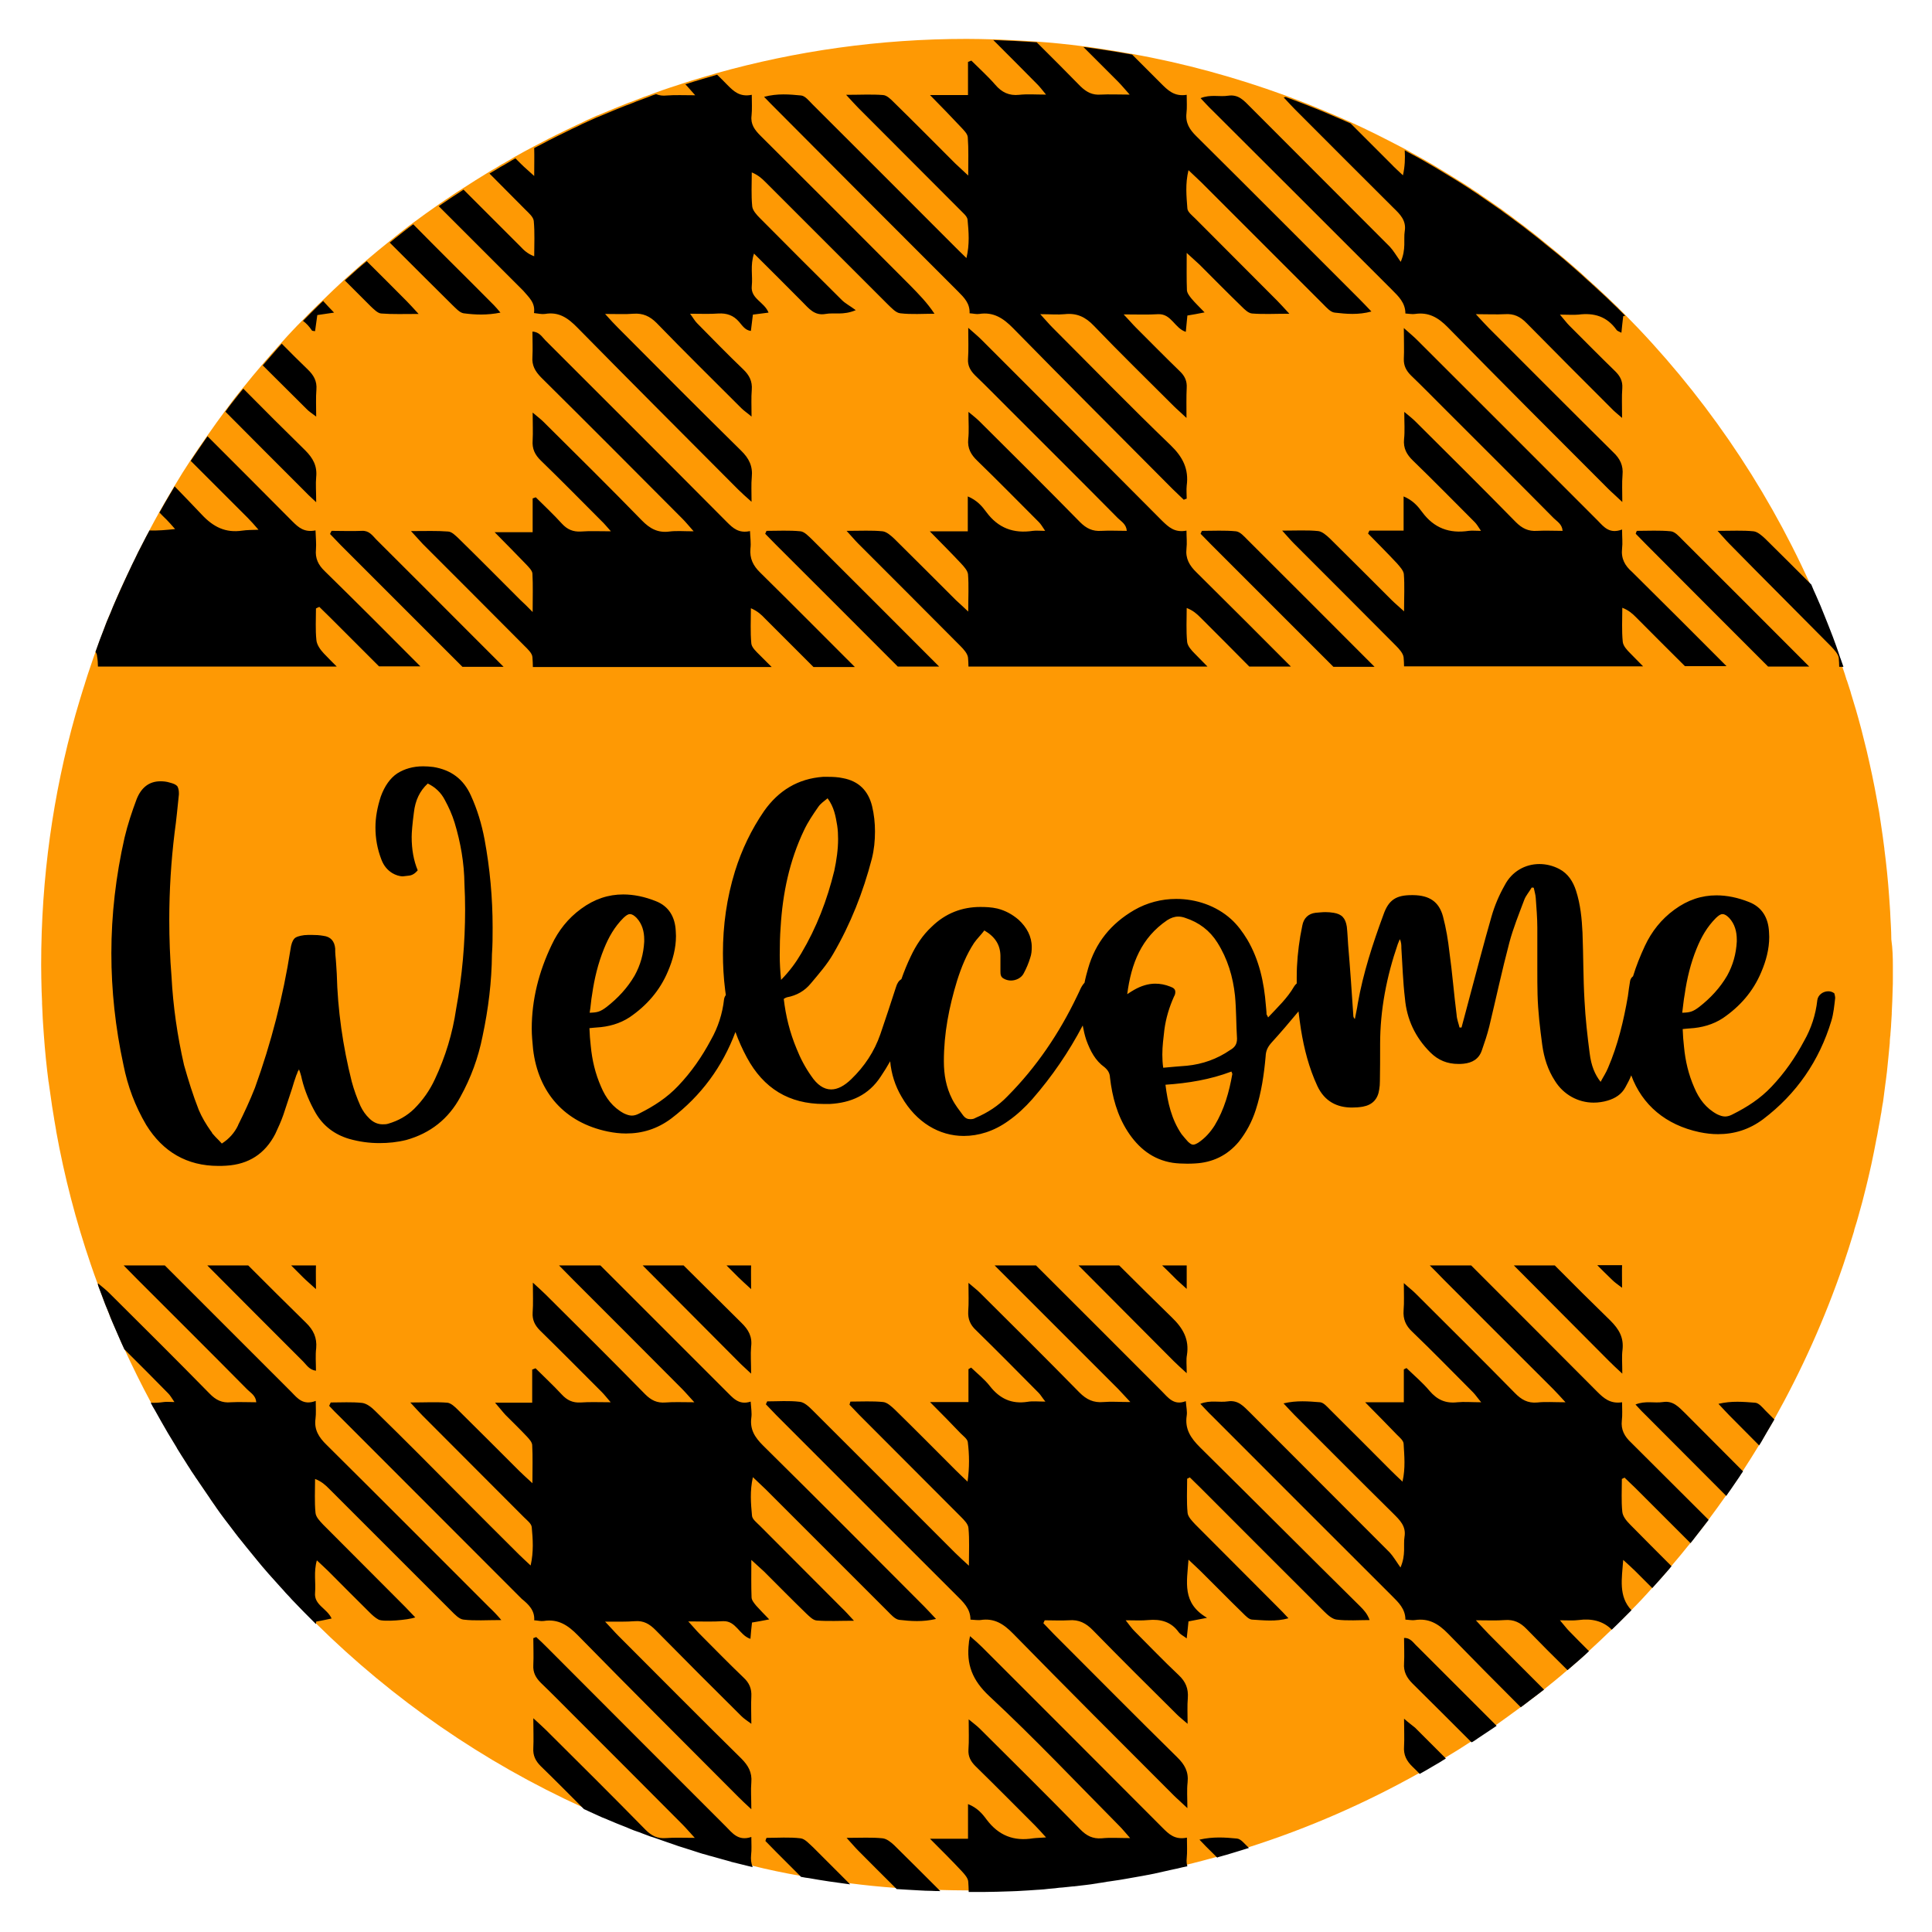
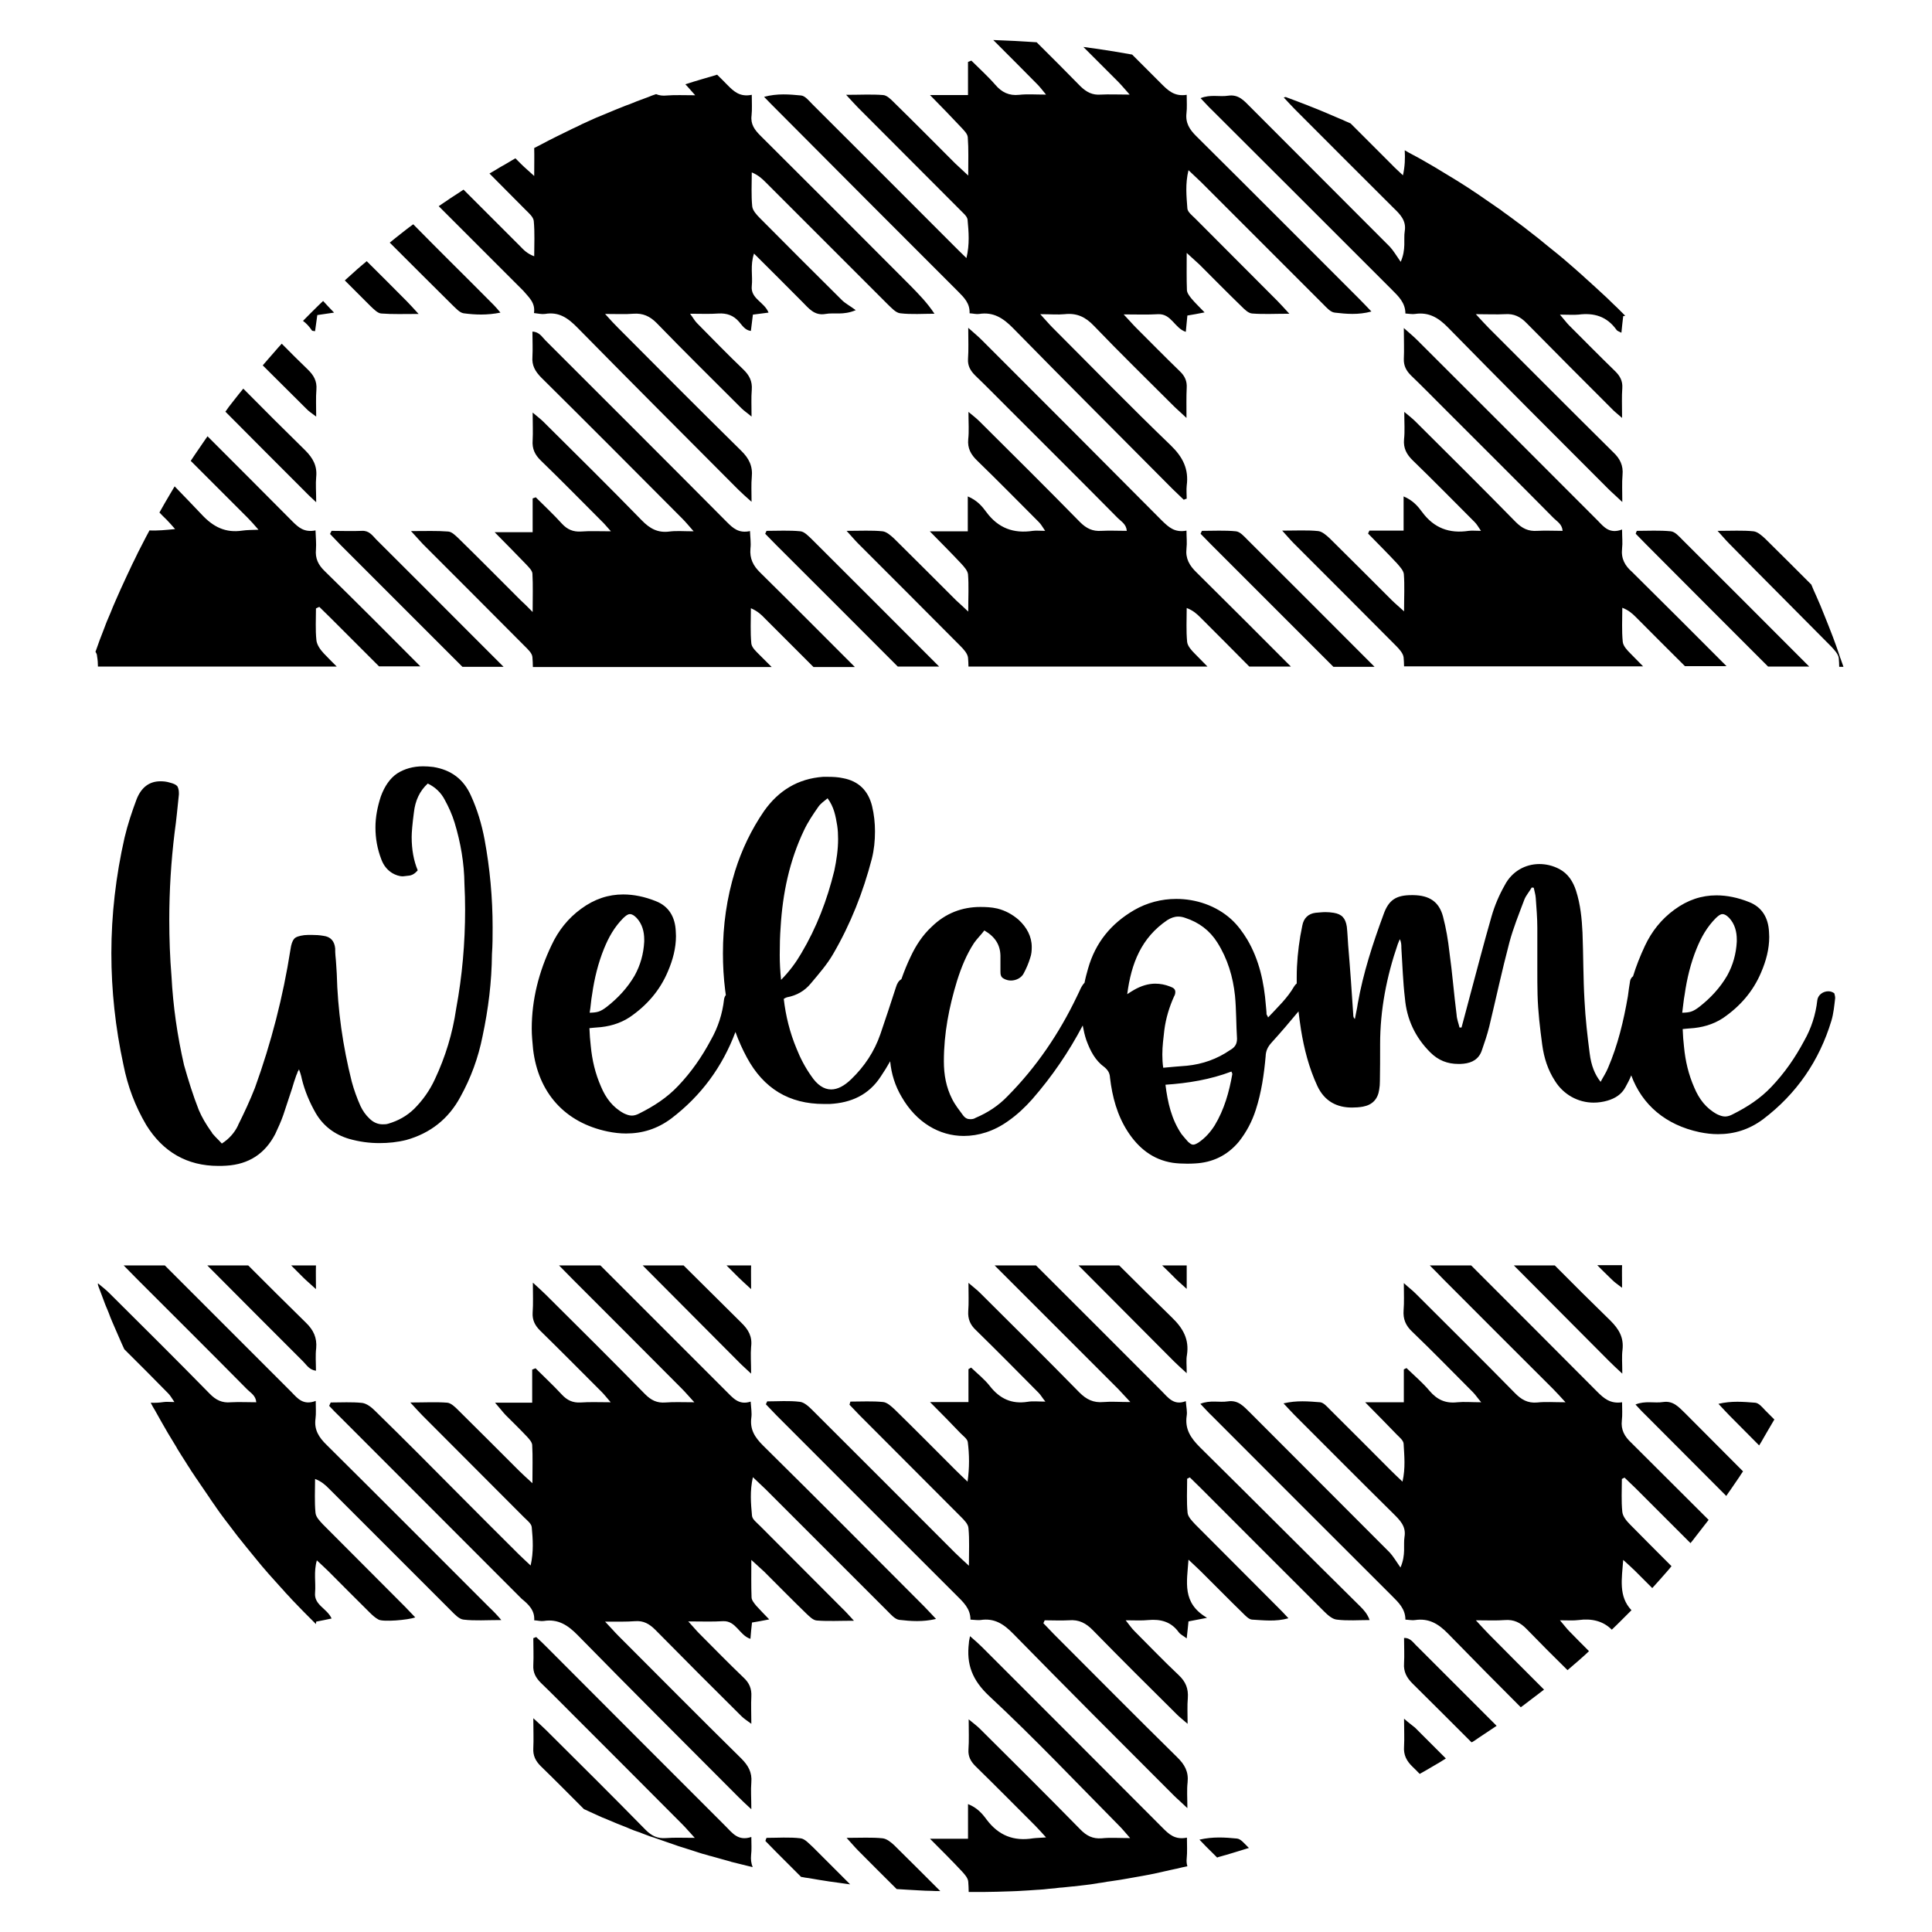
<svg xmlns="http://www.w3.org/2000/svg" version="1.1" id="Layer_1" x="0px" y="0px" viewBox="0 0 864 864" style="enable-background:new 0 0 864 864;" xml:space="preserve">
  <style type="text/css">
	.st0{fill:#FE9904;}
</style>
  <g>
-     <path class="st0" d="M846.5,432L846.5,432c0,1.8,0,3.6,0,5.3c0,1.8,0,3.5-0.1,5.3v0.1c-0.1,3.4-0.2,6.8-0.4,10.2c0,0.2,0,0.4,0,0.6   c-0.1,1.6-0.2,3.3-0.3,4.9c0,0.1,0,0.2,0,0.3c-0.1,1.3-0.2,2.6-0.3,3.8c0,0.3,0,0.7-0.1,1c-0.1,1-0.2,2.1-0.2,3.1   c-0.1,1-0.2,2.1-0.3,3.1c-0.1,1-0.2,2.1-0.3,3.1c-0.1,1-0.2,2-0.3,3c-0.2,2.4-0.5,4.8-0.8,7.1c-0.1,0.7-0.2,1.5-0.3,2.2   c-0.1,1-0.3,2.1-0.4,3.1c-0.1,1-0.3,2.1-0.4,3.1c-0.1,1-0.3,2.1-0.5,3.1c-0.1,0.6-0.2,1.3-0.3,1.9c-0.1,0.8-0.2,1.6-0.4,2.4   c-0.1,0.6-0.2,1.2-0.3,1.8c-0.3,1.6-0.6,3.3-0.9,4.9c-0.2,1.4-0.5,2.8-0.8,4.2c-0.1,0.5-0.2,1.1-0.3,1.6c-0.3,1.4-0.5,2.7-0.8,4.1   c-0.4,1.8-0.7,3.5-1.1,5.3c-0.3,1.3-0.6,2.7-0.9,4c-0.5,2-0.9,4-1.4,5.9c-1.1,4.6-2.3,9.1-3.6,13.6c-0.4,1.6-0.9,3.1-1.4,4.7   c-0.2,0.6-0.4,1.2-0.5,1.9c-0.8,2.6-1.6,5.1-2.4,7.7c-0.8,2.4-1.6,4.9-2.4,7.3c-8.2,24-18.6,47.1-30.8,68.9c-1.1,2-2.2,3.9-3.4,5.8   c-0.5,0.9-1,1.7-1.5,2.6c-0.6,1.1-1.3,2.1-1.9,3.2c-2.4,3.9-4.8,7.8-7.3,11.6c-0.5,0.8-1,1.6-1.6,2.4c-1.3,2-2.7,4-4.1,6   c-0.6,0.9-1.2,1.8-1.8,2.6c-2.6,3.7-5.2,7.3-7.9,10.9c0,0,0,0,0,0c-1.9,2.6-3.9,5.1-5.9,7.6c-0.7,0.9-1.4,1.8-2.2,2.8   c-2.8,3.5-5.6,6.9-8.5,10.3c-0.7,0.8-1.4,1.7-2.1,2.5c-2.1,2.5-4.3,4.9-6.5,7.3c-3,3.4-6.1,6.7-9.3,9.9c-0.5,0.5-0.9,0.9-1.4,1.4   c-0.9,0.9-1.9,1.9-2.8,2.8c-1.5,1.5-3.1,3-4.6,4.5c-3.3,3.2-6.7,6.4-10.2,9.6c-0.9,0.8-1.8,1.6-2.7,2.5c-0.6,0.5-1.2,1.1-1.8,1.6   c-1.7,1.5-3.4,3-5.1,4.4c-3.4,3-6.9,5.8-10.5,8.7c-0.9,0.7-1.7,1.4-2.6,2c-1.2,1-2.4,1.9-3.7,2.8c-1.4,1.1-2.7,2.1-4.1,3.1   c-3.6,2.7-7.3,5.3-10.9,7.9c-0.9,0.6-1.8,1.2-2.7,1.8c-1.9,1.3-3.8,2.6-5.7,3.8c-0.8,0.5-1.6,1-2.4,1.6c-0.1,0.1-0.2,0.2-0.4,0.2   c-3.8,2.5-7.6,4.9-11.5,7.2c-1.9,1.2-3.9,2.3-5.8,3.5c-2,1.1-3.9,2.3-5.9,3.4c-24.1,13.5-49.6,24.7-76.3,33.2   c-0.2,0.1-0.4,0.1-0.6,0.2c-1,0.3-1.9,0.6-2.9,0.9c-1.2,0.4-2.4,0.7-3.6,1.1c-1,0.3-2,0.6-3,0.9c-0.4,0.1-0.7,0.2-1.1,0.3   c-0.8,0.2-1.7,0.5-2.5,0.7c-0.2,0.1-0.3,0.1-0.5,0.2c-4.4,1.2-8.9,2.4-13.4,3.5c-1.6,0.4-3.2,0.8-4.8,1.1c-0.1,0-0.1,0-0.1,0   c-1.6,0.4-3.3,0.8-5,1.1c-3.4,0.7-6.7,1.4-10.1,2.1c-1.7,0.3-3.4,0.6-5.1,0.9c-1.5,0.3-3.1,0.5-4.6,0.8c-0.2,0-0.4,0.1-0.6,0.1   c-1.6,0.3-3.1,0.5-4.7,0.7c-0.3,0-0.5,0.1-0.8,0.1c-1.5,0.2-2.9,0.4-4.4,0.7c-0.2,0-0.3,0-0.5,0.1c-1.7,0.2-3.3,0.5-5,0.7   c-1.7,0.2-3.5,0.4-5.2,0.6c-0.1,0-0.1,0-0.2,0c-1.6,0.2-3.2,0.4-4.8,0.5c-0.5,0-0.9,0.1-1.4,0.1c-1.2,0.1-2.5,0.2-3.7,0.4   c-0.4,0-0.7,0.1-1.1,0.1c-1.5,0.1-3,0.2-4.4,0.4c0,0-0.1,0-0.2,0c-1.4,0.1-2.8,0.2-4.3,0.3c-1.7,0.1-3.5,0.2-5.2,0.3   c-0.9,0-1.8,0.1-2.6,0.1c-2.1,0.1-4.3,0.2-6.4,0.2c-1.9,0.1-3.9,0.1-5.8,0.1c-0.2,0-0.5,0-0.7,0c-1,0-1.9,0-2.9,0c-1,0-2.1,0-3.2,0   c-0.2,0-0.5,0-0.7,0c-4,0-8-0.1-12-0.2c-1.3,0-2.7-0.1-4-0.1c-1.8-0.1-3.5-0.1-5.3-0.2c-1.8-0.1-3.5-0.2-5.3-0.3   c-1.6-0.1-3.3-0.2-4.9-0.3c-7-0.5-14-1.2-20.9-2.1c-6.2-0.8-12.4-1.7-18.5-2.8c-1-0.2-2.1-0.3-3.1-0.5c-0.1,0-0.2,0-0.3,0   c-7.4-1.3-14.6-2.8-21.8-4.6c-3.2-0.8-6.5-1.6-9.7-2.4c-0.1,0-0.2,0-0.2-0.1c-1.6-0.4-3.1-0.8-4.7-1.3c-1.3-0.4-2.6-0.7-3.9-1.1   c-0.6-0.2-1.2-0.3-1.8-0.5c-1.3-0.4-2.5-0.7-3.8-1.1c-0.1,0-0.2-0.1-0.3-0.1c-1.2-0.4-2.5-0.8-3.7-1.2c-0.7-0.2-1.4-0.5-2.2-0.7   c-1-0.3-2-0.6-2.9-0.9c-0.5-0.1-0.9-0.3-1.4-0.5c-1.1-0.3-2.1-0.7-3.2-1.1c-0.8-0.2-1.5-0.5-2.3-0.8c-1.4-0.5-2.8-1-4.3-1.5   c-1-0.3-1.9-0.7-2.9-1c-1.1-0.4-2.3-0.8-3.4-1.3c-0.2-0.1-0.4-0.1-0.6-0.2c-1.2-0.5-2.4-0.9-3.7-1.4c-0.5-0.2-1-0.4-1.4-0.6   c-1.3-0.5-2.5-1-3.8-1.5c-0.2-0.1-0.3-0.1-0.5-0.2c-1.4-0.6-2.9-1.2-4.3-1.8c-0.1,0-0.2-0.1-0.2-0.1c-1.3-0.6-2.7-1.1-4-1.7   c-1.1-0.5-2.2-1-3.3-1.5c-0.9-0.4-1.7-0.8-2.6-1.2c-0.1-0.1-0.2-0.1-0.4-0.2c-44.6-20.3-85-48.3-119.4-82.3   c-0.9-0.9-1.8-1.8-2.7-2.7c-1.8-1.8-3.6-3.7-5.4-5.5c-0.9-0.9-1.8-1.9-2.7-2.8c-0.9-0.9-1.8-1.9-2.6-2.8c-0.9-0.9-1.7-1.9-2.6-2.9   c-0.9-1-1.7-1.9-2.6-2.9c-0.9-1-1.7-1.9-2.6-2.9c-0.8-0.9-1.7-1.9-2.5-2.9c0,0-0.1-0.1-0.1-0.1c-0.8-1-1.6-1.9-2.4-2.9   c-1.7-2-3.3-4-4.9-6c-0.8-1-1.6-2-2.4-3c-0.8-1-1.5-2-2.3-2.9c-1-1.2-1.9-2.5-2.8-3.7c-1.4-1.9-2.9-3.8-4.3-5.7   c-0.6-0.8-1.2-1.6-1.7-2.4c-0.4-0.5-0.8-1-1.1-1.6c-0.6-0.8-1.1-1.5-1.6-2.3c0-0.1-0.1-0.1-0.1-0.2c-1.5-2.1-2.9-4.2-4.3-6.3   c-0.6-0.8-1.1-1.7-1.7-2.5c-0.3-0.4-0.5-0.8-0.8-1.2c-0.5-0.7-1-1.5-1.5-2.2c-0.3-0.4-0.6-0.9-0.8-1.3c-0.6-0.8-1.1-1.7-1.6-2.5   c-1.4-2.2-2.8-4.4-4.1-6.5c0,0,0,0,0-0.1c-0.7-1.1-1.3-2.2-2-3.3c-0.7-1.1-1.3-2.2-2-3.3c0,0,0,0,0,0c-2-3.4-3.9-6.7-5.8-10.2   c-0.6-1.1-1.2-2.3-1.9-3.4c-4.2-7.8-8.2-15.9-11.9-24c0,0,0,0,0,0c-0.4-0.8-0.7-1.6-1.1-2.4c-0.5-1.1-1-2.1-1.4-3.2   c-0.7-1.5-1.3-3.1-2-4.6c-0.6-1.3-1.1-2.7-1.7-4c-0.6-1.4-1.2-2.9-1.7-4.3c-0.2-0.6-0.5-1.2-0.7-1.7c-0.5-1.3-1-2.6-1.5-4   c-0.5-1.2-0.9-2.5-1.4-3.7c-0.1-0.3-0.2-0.6-0.3-0.9c-1.1-2.9-2.1-5.8-3.1-8.7c-6.6-19.3-11.8-39.2-15.5-59.7c0,0,0-0.1,0-0.2   c-0.3-1.7-0.6-3.5-0.9-5.2c0,0,0-0.1,0-0.1c-0.3-1.8-0.6-3.6-0.9-5.5c-0.5-3.5-1-7-1.5-10.5c0-0.2,0-0.3-0.1-0.5   c-0.9-6.9-1.6-13.9-2.1-21c-0.2-3.2-0.5-6.5-0.6-9.7c-0.1-1.4-0.1-2.8-0.2-4.2c0-0.3,0-0.5,0-0.8c-0.1-1.6-0.1-3.2-0.2-4.8   c-0.1-3.9-0.2-7.8-0.2-11.8c0-38.8,5.3-76.4,15.4-112.1c0.2-0.6,0.3-1.1,0.5-1.7c0.3-1.1,0.7-2.3,1-3.4c0.2-0.7,0.4-1.3,0.6-2   c0.4-1.2,0.7-2.4,1.1-3.6c0.3-0.8,0.5-1.7,0.8-2.5c0.1-0.3,0.2-0.7,0.3-1c0.8-2.5,1.6-5.1,2.5-7.6c0.7-2.1,1.4-4.2,2.2-6.3   c1.3-3.5,2.6-7,3.9-10.5c0.4-1.1,0.9-2.3,1.3-3.4c0-0.1,0.1-0.2,0.1-0.2c0.4-1.1,0.9-2.2,1.4-3.3c0.7-1.8,1.5-3.7,2.3-5.5   c0.7-1.7,1.5-3.5,2.3-5.2c0.9-2.1,1.9-4.2,2.9-6.3c0.3-0.7,0.7-1.4,1-2.1c0.9-1.8,1.7-3.6,2.6-5.4c0.4-0.8,0.8-1.7,1.2-2.5   c1.2-2.4,2.4-4.7,3.6-7c0.5-0.9,1-1.8,1.5-2.8c0,0,0,0,0-0.1c1.4-2.7,2.9-5.4,4.4-8.1c1.5-2.7,3.1-5.4,4.6-8   c0.7-1.2,1.5-2.5,2.2-3.7c2.3-3.9,4.7-7.7,7.2-11.5c0.1-0.1,0.1-0.2,0.2-0.3c0.5-0.8,1.1-1.6,1.6-2.4c1.3-1.9,2.5-3.8,3.9-5.7   c0.6-0.9,1.2-1.7,1.8-2.6c0,0,0,0,0,0c2.6-3.7,5.2-7.4,7.9-11c0.1-0.1,0.2-0.3,0.3-0.4c0.9-1.2,1.8-2.3,2.6-3.5   c0.9-1.2,1.9-2.5,2.9-3.7c0.7-0.9,1.4-1.8,2.2-2.7c2.8-3.5,5.7-7,8.7-10.5c0.8-1,1.6-1.9,2.5-2.9c0.9-1.1,1.8-2.1,2.8-3.2   c1.1-1.2,2.1-2.4,3.2-3.6c3.1-3.5,6.3-6.9,9.6-10.2c2.3-2.4,4.6-4.7,7-7c0.7-0.6,1.3-1.3,2-1.9c3.2-3.1,6.4-6.2,9.7-9.2   c1.3-1.2,2.6-2.3,3.9-3.5c1.1-1,2.3-2,3.4-3c0.8-0.7,1.7-1.4,2.5-2.1c3.4-2.9,6.8-5.7,10.3-8.5c0.9-0.7,1.7-1.4,2.6-2.1   c1.3-1,2.5-2,3.8-3c1.3-1,2.7-2.1,4.1-3.1c3.6-2.7,7.3-5.3,11-7.9c0.6-0.4,1.2-0.9,1.9-1.3c1.1-0.8,2.2-1.5,3.4-2.3   c1.9-1.3,3.8-2.6,5.8-3.8c3.8-2.5,7.7-4.9,11.6-7.3c1-0.6,1.9-1.2,2.9-1.7c0.6-0.4,1.2-0.7,1.8-1.1c0.8-0.5,1.5-0.9,2.3-1.3   c0.6-0.3,1.1-0.7,1.7-1c1-0.6,2-1.1,2.9-1.7c2.8-1.6,5.6-3.1,8.4-4.6c1-0.5,2.1-1.1,3.1-1.6c2.4-1.3,4.8-2.5,7.2-3.7   c1.4-0.7,2.9-1.4,4.3-2.1c1.6-0.8,3.2-1.5,4.8-2.3c1.3-0.6,2.7-1.2,4-1.9c0.2-0.1,0.3-0.1,0.4-0.2c1.3-0.6,2.7-1.2,4-1.8   c0.3-0.2,0.7-0.3,1-0.4c1-0.4,1.9-0.8,2.9-1.2c3.1-1.3,6.2-2.6,9.3-3.8c1-0.4,1.9-0.8,2.9-1.1c0.1,0,0.2-0.1,0.3-0.1   c1.1-0.4,2.2-0.9,3.3-1.3c1.2-0.5,2.3-0.9,3.5-1.3c1.2-0.4,2.4-0.9,3.5-1.3c4.3-1.6,8.7-3,13-4.4c2.4-0.8,4.7-1.5,7.1-2.2   c1.1-0.3,2.3-0.7,3.4-1c0.1,0,0.3-0.1,0.4-0.1c1-0.3,2-0.6,3-0.9c0.1,0,0.2-0.1,0.3-0.1c35.6-10,73.2-15.4,112.1-15.4   c3.9,0,7.9,0.1,11.8,0.2c1.6,0,3.3,0.1,4.9,0.2c3.2,0.1,6.5,0.3,9.7,0.5c1.6,0.1,3.2,0.2,4.8,0.3c7,0.5,13.9,1.2,20.8,2.1   c1.7,0.2,3.5,0.4,5.2,0.7c5.6,0.8,11.1,1.7,16.6,2.7c23.6,4.2,46.4,10.5,68.4,18.5c1.9,0.7,3.7,1.4,5.6,2.1c0.9,0.3,1.7,0.7,2.6,1   c0.9,0.4,1.9,0.7,2.8,1.1c4.4,1.8,8.8,3.6,13.2,5.5c0.8,0.4,1.7,0.7,2.5,1.1c0.8,0.3,1.5,0.7,2.3,1c8.2,3.7,16.3,7.8,24.3,12   c1.1,0.6,2.3,1.2,3.4,1.9c1.7,0.9,3.4,1.9,5.1,2.8c1.7,1,3.4,1.9,5,2.9c1.1,0.7,2.2,1.3,3.3,2c1.1,0.7,2.2,1.3,3.3,2   c2.2,1.4,4.4,2.7,6.6,4.1c0.9,0.6,1.9,1.2,2.8,1.8c0.2,0.1,0.5,0.3,0.7,0.5c0.9,0.6,1.7,1.1,2.6,1.7c0.3,0.2,0.7,0.4,1,0.7   c2.9,2,5.9,4,8.7,6c0.1,0.1,0.2,0.2,0.3,0.2c1,0.7,2,1.4,3,2.2c1,0.7,2,1.4,3,2.2c0.2,0.1,0.3,0.2,0.5,0.4c1.4,1.1,2.9,2.1,4.3,3.2   c0.8,0.6,1.5,1.2,2.3,1.8c0,0,0,0,0,0c1.2,0.9,2.4,1.8,3.6,2.8c0.2,0.1,0.3,0.3,0.5,0.4c1.1,0.9,2.2,1.8,3.3,2.7   c3.5,2.8,7,5.7,10.4,8.6c0.8,0.7,1.5,1.3,2.3,2c2,1.7,3.9,3.4,5.8,5.2c0.8,0.7,1.5,1.4,2.3,2.1c0.3,0.2,0.5,0.5,0.8,0.7   c0.9,0.8,1.7,1.6,2.6,2.4c1.9,1.7,3.7,3.5,5.6,5.3c0.7,0.6,1.3,1.3,2,1.9c0.4,0.4,0.8,0.7,1.1,1.1c0.7,0.7,1.4,1.4,2.1,2.1   c0.1,0.1,0.2,0.2,0.3,0.3c34.4,34.7,62.6,75.5,83,120.6c0,0.1,0,0.1,0.1,0.2c0.7,1.5,1.4,3.1,2,4.6c0.7,1.5,1.3,3.1,2,4.6   c0.7,1.6,1.3,3.1,1.9,4.7c0.5,1.3,1.1,2.7,1.6,4c0.3,0.8,0.6,1.5,0.9,2.3c0.4,1,0.8,2.1,1.2,3.1c0.5,1.4,1,2.7,1.5,4.1   c0.3,0.9,0.6,1.7,0.9,2.6c0.3,0.9,0.6,1.8,0.9,2.7c0.1,0.2,0.1,0.3,0.2,0.5c0.2,0.6,0.4,1.1,0.6,1.7c0.2,0.6,0.4,1.1,0.6,1.7   c0.1,0.3,0.2,0.7,0.3,1c0,0.1,0.1,0.2,0.1,0.3c0.5,1.4,1,2.9,1.4,4.3c0.1,0.4,0.2,0.7,0.4,1.1c0.4,1.1,0.7,2.3,1.1,3.4   c0.3,0.9,0.6,1.8,0.8,2.7c0.2,0.5,0.3,1,0.5,1.6c0.3,1,0.6,2,0.9,3c0.2,0.8,0.5,1.5,0.7,2.3c0.4,1.3,0.7,2.6,1.1,3.9   c0.4,1.6,0.9,3.2,1.3,4.8c0.4,1.6,0.8,3.2,1.2,4.8c0.4,1.6,0.8,3.2,1.2,4.8c1.7,7.3,3.3,14.7,4.6,22.1c0.7,3.6,1.3,7.2,1.8,10.9   c0.3,1.8,0.5,3.6,0.8,5.5c0.2,1.8,0.5,3.5,0.7,5.3l0,0.2c0.9,6.9,1.6,13.8,2.1,20.8c0.2,3.2,0.5,6.5,0.6,9.7   c0.1,1.2,0.1,2.4,0.2,3.6c0.1,2.1,0.2,4.1,0.2,6.2C846.4,424.3,846.5,428.1,846.5,432z" />
    <path d="M530.7,565.9c0,3.1,0,6.4,0,10.5c-2.7-2.5-4.3-3.8-5.7-5.3c-1.8-1.8-3.5-3.5-5.3-5.2H530.7z M714.4,565.9   c2.2,2.2,4.4,4.4,6.6,6.5c1.1,1.1,2.4,2,4.4,3.5c0-3.8-0.1-7,0-10.1H714.4z M238.8,140c1.9,0.2,3.4,0.6,4.9,0.4   c6.3-1.1,10.4,1.9,14.6,6.2c23.8,24.2,47.8,48.2,71.8,72.3c1.6,1.6,3.3,3.1,6,5.5c0-4.6-0.2-7.8,0.1-11c0.5-4.9-1.2-8.4-4.8-11.9   c-18.5-18.2-36.8-36.6-55.1-55c-1.6-1.6-3.1-3.2-5.7-6.1c5.4,0,9.1,0.2,12.7-0.1c4.2-0.3,7.3,1.1,10.3,4.1   c12.5,12.9,25.3,25.5,38,38.2c1.1,1.1,2.5,2,4.5,3.7c0-4.8-0.2-8.4,0.1-12c0.3-3.8-1.1-6.5-3.8-9.1c-7-6.7-13.8-13.7-20.7-20.7   c-1-1-1.6-2.2-3.1-4.2c4.9,0,8.8,0.2,12.7-0.1c3.7-0.2,6.7,0.8,9.2,3.7c1.4,1.6,2.7,3.8,5.3,4.1c0.3-2.6,0.6-4.9,0.9-7.3   c2.4-0.3,4.5-0.6,7-0.9c-1.9-4.8-8.1-6.2-7.5-11.9c0.5-4.5-0.8-9.2,1-14.5c7.6,7.5,14.6,14.6,21.6,21.6c2.9,2.9,5.4,6.3,10.4,5.4   c3.8-0.7,7.9,0.7,13.5-1.7c-2.7-2-4.7-3-6.2-4.5c-12.3-12.2-24.5-24.4-36.7-36.7c-1.5-1.5-3.2-3.4-3.4-5.2   c-0.5-5-0.2-10.1-0.2-15.2c2.9,1.2,4.6,2.8,6.2,4.4c18.2,18.2,36.4,36.4,54.6,54.6c1.7,1.6,3.6,3.8,5.6,4c5,0.6,10.2,0.2,15.3,0.2   c-3.3-5-7.1-8.8-10.8-12.6c-22.3-22.4-44.6-44.7-67-67c-2.6-2.6-4.5-5.1-4-9c0.3-2.9,0.1-5.9,0.1-9.3c-5.4,1.1-8.1-1.6-10.9-4.4   c-1.5-1.6-3.1-3.1-4.6-4.6c-0.1,0-0.2,0.1-0.3,0.1c-1,0.3-2,0.6-3,0.9c-0.1,0-0.3,0.1-0.4,0.1c-1.1,0.3-2.3,0.7-3.4,1   c-2.4,0.7-4.7,1.4-7.1,2.2c1.2,1.2,2.3,2.6,4.4,4.9c-5.1,0-8.9-0.2-12.7,0.1c-1.8,0.2-3.3,0-4.8-0.6c-1.2,0.4-2.4,0.8-3.5,1.3   c-1.2,0.4-2.3,0.9-3.5,1.3c-1.1,0.4-2.2,0.8-3.3,1.3c-0.1,0-0.2,0.1-0.3,0.1c-1,0.4-1.9,0.8-2.9,1.1c-3.1,1.2-6.2,2.5-9.3,3.8   c-1,0.4-1.9,0.8-2.9,1.2c-0.3,0.1-0.7,0.3-1,0.4c-1.4,0.6-2.7,1.2-4,1.8c-0.1,0.1-0.3,0.1-0.4,0.2c-1.4,0.6-2.7,1.2-4,1.9   c-1.6,0.7-3.2,1.5-4.8,2.3c-1.4,0.7-2.9,1.4-4.3,2.1c-2.4,1.2-4.8,2.4-7.2,3.7c-1,0.5-2.1,1.1-3.1,1.6c0.1,3.8,0,7.8,0,12.5   c-2.6-2.4-4.2-3.7-5.7-5.2c-0.9-0.9-1.8-1.8-2.7-2.7c-1,0.6-2,1.1-2.9,1.7c-0.6,0.3-1.1,0.7-1.7,1c-0.8,0.4-1.5,0.9-2.3,1.3   c-0.6,0.4-1.2,0.7-1.8,1.1c-1,0.6-1.9,1.1-2.9,1.7c5.4,5.4,10.7,10.8,16.1,16.2c1.5,1.5,3.5,3.2,3.7,5c0.5,5.3,0.2,10.6,0.2,15.8   c-3-1.1-4.6-2.7-6.2-4.4c-8.5-8.5-16.9-16.9-25.4-25.4c-1.9,1.3-3.8,2.5-5.8,3.8c-1.1,0.8-2.2,1.5-3.4,2.3   c-0.6,0.4-1.3,0.9-1.9,1.3c12.6,12.6,25.2,25.2,37.8,37.8C236.4,132.9,239.5,135.3,238.8,140z M324.9,565.9   c1.8,1.8,3.5,3.5,5.3,5.3c1.5,1.5,3,2.8,5.7,5.3c0-4.1-0.1-7.5,0-10.6H324.9z M725.4,245.3c0.3-2.5,0-5,0-8.5   c-5.6,2.1-8.1-1.1-10.8-3.9c-26.9-26.9-53.8-53.9-80.8-80.8c-1.6-1.6-3.3-3-6-5.4c0,5.7,0.2,9.8,0,13.8c-0.1,3.1,1.1,5.3,3.2,7.4   c5,4.8,9.8,9.7,14.7,14.6c16.4,16.4,32.8,32.7,49.1,49.2c1.5,1.5,3.8,2.7,4,5.7c-4,0-7.7-0.2-11.3,0c-4,0.3-6.8-1.1-9.6-3.9   c-14.8-15.1-29.9-30.1-44.9-45c-1.3-1.3-2.7-2.4-5-4.3c0,4.9,0.3,8.6-0.1,12.2c-0.4,4.1,1.2,6.9,4,9.6c9.3,9,18.4,18.3,27.6,27.5   c0.9,0.9,1.6,2.1,2.8,3.9c-2.5,0-4-0.2-5.5,0c-8.6,1.3-15.5-1.2-20.8-8.4c-1.9-2.6-4.2-5.3-8.3-7v15.3h-15.3   c-0.2,0.4-0.4,0.9-0.6,1.3c4.4,4.5,8.8,8.9,13,13.4c1.2,1.4,2.8,3.1,3,4.7c0.4,5.1,0.1,10.2,0.1,16.7c-2.5-2.3-4.1-3.6-5.6-5.1   c-9.2-9.2-18.4-18.4-27.6-27.5c-1.5-1.4-3.4-3.1-5.2-3.3c-4.8-0.5-9.8-0.2-16.1-0.2c2.4,2.6,3.7,4.2,5.1,5.6   c15.3,15.3,30.6,30.6,45.8,45.9c1.5,1.5,3.2,3.4,3.4,5.2c0.1,1.3,0.2,2.7,0.2,4h106.9c-1.9-1.9-3.8-3.9-5.7-5.8   c-1.5-1.5-3.2-3.3-3.4-5.2c-0.5-5-0.2-10.1-0.2-15.2c2.9,1.1,4.6,2.7,6.2,4.3c7.3,7.3,14.5,14.6,21.8,21.8h18.6   c-14-14.1-28.1-28.1-42.2-42.1C726.7,253,724.9,249.9,725.4,245.3z M622.4,129.5c3,3,6.1,5.9,6.1,10.7c1.8,0.1,3.1,0.4,4.3,0.2   c6.1-0.9,10.4,1.6,14.7,6c23.8,24.3,47.8,48.3,71.8,72.3c1.6,1.6,3.4,3.1,6.2,5.8c0-5-0.2-8.5,0.1-12.1c0.4-4.2-1.1-7.3-4.2-10.2   c-18.6-18.4-37.1-37-55.6-55.5c-1.6-1.6-3.1-3.3-5.8-6.2c5.4,0,9.2,0.2,13,0c4-0.3,6.9,1.1,9.7,4c12.6,12.8,25.3,25.5,38,38.2   c1.1,1.2,2.4,2.2,4.7,4.2c0-5.4-0.2-9.4,0.1-13.4c0.2-3.1-1-5.3-3.1-7.4c-7-6.8-13.8-13.7-20.7-20.6c-1.1-1.1-2.1-2.5-4.1-4.8   c3.7,0,6,0.2,8.3,0c7-0.9,12.7,0.8,17,6.8c0.4,0.6,1.3,0.8,2.2,1.3c0.3-2.8,0.5-5.1,0.8-7.4c0.3-0.1,0.6-0.1,0.9-0.2   c-0.1-0.1-0.2-0.2-0.3-0.3c-0.7-0.7-1.4-1.4-2.1-2.1c-0.4-0.4-0.7-0.7-1.1-1.1c-0.7-0.6-1.3-1.3-2-1.9c-1.8-1.8-3.7-3.6-5.6-5.3   c-0.9-0.8-1.7-1.6-2.6-2.4c-0.3-0.3-0.5-0.5-0.8-0.7c-0.7-0.7-1.5-1.4-2.3-2.1c-1.9-1.8-3.9-3.5-5.8-5.2c-0.8-0.7-1.5-1.3-2.3-2   c-3.4-3-6.9-5.8-10.4-8.6c-1.1-0.9-2.2-1.8-3.3-2.7c-0.2-0.1-0.3-0.3-0.5-0.4c-1.2-0.9-2.4-1.9-3.6-2.8c0,0,0,0,0,0   c-0.8-0.6-1.5-1.2-2.3-1.8c-1.4-1.1-2.8-2.1-4.3-3.2c-0.2-0.1-0.3-0.3-0.5-0.4c-1-0.7-2-1.5-3-2.2c-1-0.7-2-1.4-3-2.2   c-0.1-0.1-0.2-0.2-0.3-0.2c-2.9-2-5.8-4-8.7-6c-0.3-0.2-0.7-0.5-1-0.7c-0.9-0.6-1.7-1.1-2.6-1.7c-0.2-0.2-0.5-0.3-0.7-0.5   c-0.9-0.6-1.9-1.2-2.8-1.8c-2.2-1.4-4.4-2.8-6.6-4.1c-1.1-0.7-2.2-1.3-3.3-2c-1.1-0.7-2.2-1.3-3.3-2c-1.7-1-3.4-2-5-2.9   c-1.7-1-3.4-1.9-5.1-2.8c-1.1-0.6-2.3-1.2-3.4-1.9c0.2,3.6,0.1,7.2-0.8,11.2c-2.1-2-3.7-3.4-5.2-5c-6.1-6.1-12.2-12.2-18.2-18.2   c-0.7-0.3-1.5-0.7-2.3-1c-0.8-0.4-1.7-0.8-2.5-1.1c-4.4-1.9-8.8-3.8-13.2-5.5c-0.9-0.4-1.8-0.7-2.8-1.1c-0.9-0.3-1.7-0.7-2.6-1   c-1.9-0.7-3.7-1.4-5.6-2.1c-0.3,0-0.6,0.1-0.9,0.2c2,2.1,3.4,3.7,4.9,5.2c14.7,14.7,29.3,29.4,44.1,44.1c3,2.9,5.9,5.7,5.1,10.5   c-0.6,3.8,0.7,7.9-1.8,13.7c-2.1-3-3.3-5.1-4.9-6.8c-20.8-20.9-41.6-41.6-62.4-62.5c-2.8-2.8-5.2-5.7-9.9-5   c-3.8,0.6-7.9-0.7-12.3,1.1c2,2.1,3.6,3.9,5.3,5.5C568.8,75.9,595.6,102.7,622.4,129.5z M428.4,130.3c2.8,2.8,5.4,5.4,5.2,9.8   c1.7,0.1,3,0.5,4.3,0.3c6.4-1,10.8,1.9,15.2,6.4c23.6,24.1,47.5,47.9,71.3,71.9c1.6,1.6,3.4,3.2,5,4.8c0.4-0.2,0.8-0.4,1.3-0.5   c0-1.9-0.2-3.9,0-5.8c1-7.4-1.7-12.8-7.2-18.1c-17.9-17.2-35.3-35.1-52.9-52.7c-1.5-1.5-2.8-3.1-5.4-5.9c4.7,0,7.8,0.3,10.9,0   c5.4-0.6,9.3,1.2,13.1,5.2c11.7,12.2,23.8,24,35.7,35.9c1.5,1.5,3.1,2.8,5.7,5.3c0-5.4-0.1-9.4,0.1-13.4c0.2-3-0.8-5.3-3-7.4   c-6.7-6.5-13.2-13.1-19.8-19.7c-1.5-1.5-2.8-3.1-5.4-5.8c6.2,0,10.8,0.2,15.5-0.1c5.9-0.2,7.3,6.3,12.3,7.9   c0.2-2.5,0.5-4.8,0.7-7.3c2.5-0.4,4.7-0.8,7.7-1.4c-2.3-2.4-4.2-4.2-5.8-6.1c-0.9-1.1-2-2.5-2.1-3.8c-0.2-5.1-0.1-10.2-0.1-16.7   c2.6,2.4,4.2,3.8,5.7,5.2c6.3,6.3,12.5,12.6,18.9,18.8c1.3,1.3,3,3,4.7,3.1c5.1,0.4,10.2,0.1,16.6,0.1c-2.5-2.7-3.9-4.3-5.4-5.8   c-12.2-12.3-24.5-24.5-36.7-36.8c-1.4-1.4-3.4-2.9-3.5-4.5c-0.4-5.4-1-10.9,0.5-17.1c2.3,2.2,4,3.8,5.7,5.4   c18.2,18.2,36.4,36.4,54.6,54.6c1.5,1.5,3.2,3.5,5.1,3.7c5.2,0.6,10.5,1.1,16.4-0.5c-2.1-2.2-3.7-3.9-5.4-5.6   c-24.3-24.3-48.6-48.7-73-72.9c-2.9-2.9-4.8-5.8-4.3-10.2c0.3-2.5,0.1-5.1,0.1-8.2c-5.6,0.9-8.5-2.1-11.6-5.2   c-4.3-4.3-8.5-8.5-12.8-12.8c-5.5-1-11-1.9-16.6-2.7c-1.7-0.2-3.5-0.5-5.2-0.7c5.1,5.1,10.2,10.2,15.3,15.3c1.6,1.6,3,3.3,5.4,6   c-5.3,0-9.1-0.2-12.9,0c-3.8,0.3-6.4-1.1-9.1-3.7c-6.5-6.6-13-13.2-19.6-19.7c-1.6-0.1-3.2-0.2-4.8-0.3c-3.2-0.2-6.5-0.4-9.7-0.5   c-1.6-0.1-3.3-0.1-4.9-0.2c6.6,6.6,13.2,13.2,19.7,19.8c1.1,1.1,2.1,2.4,3.9,4.6c-4.8,0-8.4-0.3-12,0.1c-4.5,0.5-7.8-1.1-10.7-4.5   c-3.3-3.8-7.1-7.2-10.7-10.8c-0.5,0.2-1,0.4-1.5,0.6v14.8h-17c5.3,5.4,9.6,9.8,13.8,14.3c1.3,1.4,3,3,3.1,4.6   c0.4,5.2,0.2,10.5,0.2,17.1c-2.7-2.5-4.3-4-5.8-5.4c-9.2-9.2-18.3-18.4-27.6-27.5c-1.3-1.3-3-3-4.7-3.1c-5-0.4-10.1-0.1-16.5-0.1   c2.6,2.8,4,4.4,5.4,5.8c15.1,15.2,30.3,30.3,45.4,45.5c1.3,1.4,3.3,2.9,3.5,4.5c0.5,5.4,1,11-0.5,17.2c-2.3-2.2-4-3.9-5.6-5.5   c-21.1-21.1-42.2-42.3-63.3-63.3c-1.5-1.5-3.2-3.7-5-3.9c-5.2-0.5-10.6-1-16.6,0.6c2.2,2.3,3.8,3.9,5.5,5.6   C374.3,76.2,401.3,103.2,428.4,130.3z M130.2,565.9c1.8,1.8,3.6,3.6,5.4,5.4c1.5,1.5,3.1,2.8,5.7,5.2c0-4.1-0.1-7.5,0-10.6H130.2z    M790.7,298.1h18.4c-18.9-18.9-37.8-37.9-56.8-56.8c-1.5-1.5-3.2-3.5-5.1-3.7c-5-0.5-10.1-0.2-15.2-0.2c-0.2,0.4-0.4,0.9-0.5,1.3   c1.6,1.6,3.2,3.3,4.8,4.9C754.5,261.9,772.6,280,790.7,298.1z M818.9,289.1c1.4,1.5,3.2,3.4,3.4,5.2c0.1,1.3,0.2,2.6,0.2,3.9h1.9   c-0.2-0.6-0.4-1.1-0.6-1.7c-0.2-0.6-0.4-1.1-0.6-1.7c0-0.2-0.1-0.3-0.2-0.5c-0.3-0.9-0.6-1.8-0.9-2.7c-0.3-0.9-0.6-1.7-0.9-2.6   c-0.5-1.4-1-2.7-1.5-4.1c-0.4-1-0.8-2.1-1.2-3.1c-0.3-0.8-0.6-1.5-0.9-2.3c-0.5-1.3-1.1-2.7-1.6-4c-0.6-1.6-1.3-3.1-1.9-4.7   c-0.7-1.5-1.3-3.1-2-4.6c-0.7-1.5-1.4-3.1-2-4.6c0-0.1,0-0.1-0.1-0.2c-6.9-6.9-13.7-13.7-20.6-20.5c-1.5-1.4-3.4-3.1-5.2-3.3   c-4.8-0.5-9.7-0.2-16.1-0.2c2.4,2.6,3.7,4.2,5.2,5.7C788.3,258.4,803.7,273.7,818.9,289.1z M136.8,591.5   c-8.7-8.5-17.3-17.1-25.8-25.6H92.7c14.3,14.4,28.6,28.7,42.9,43c1.5,1.5,2.7,3.7,5.7,4.1c0-3.6-0.3-6.9,0.1-10.1   C141.8,598.2,140.2,594.8,136.8,591.5z M161.8,237.4c-4.5,0.2-9,0-13.5,0c-0.3,0.5-0.5,0.9-0.7,1.4c1.6,1.7,3.2,3.3,4.8,5   c18.1,18.1,36.2,36.2,54.4,54.4h18.4c-5.1-5.1-10.1-10.1-15.2-15.2c-13.9-13.9-27.8-27.9-41.8-41.8   C166.5,239.4,165,237.2,161.8,237.4z M331.5,591.5c-8.6-8.5-17.2-17.1-25.8-25.6h-18.3c14.2,14.3,28.5,28.6,42.7,42.9   c1.5,1.6,3.2,3,5.8,5.5c0-5.1-0.3-8.6,0-12C336.5,597.7,334.7,594.6,331.5,591.5z M720.2,590.6c-8.4-8.2-16.7-16.4-24.9-24.7H677   c14.2,14.3,28.4,28.5,42.6,42.8c1.6,1.6,3.2,3.1,5.9,5.6c0-4.7-0.3-7.7,0.1-10.7C726.2,598.1,724,594.4,720.2,590.6z M232.7,268.3   c-9.2-9.2-18.3-18.4-27.6-27.5c-1.4-1.3-3-3-4.7-3.1c-5-0.4-10.1-0.2-16.6-0.2c2.5,2.7,3.9,4.3,5.3,5.8   c15.2,15.2,30.3,30.3,45.4,45.5c1.5,1.5,3.5,3.3,3.6,5.1c0.1,1.5,0.2,2.9,0.2,4.4h106.8c-1.8-1.8-3.6-3.6-5.4-5.4   c-1.5-1.5-3.5-3.3-3.7-5.1c-0.5-5.2-0.2-10.5-0.2-15.8c3,1.3,4.7,2.9,6.3,4.6c7.2,7.2,14.5,14.5,21.7,21.7h18.5   c-14.1-14.1-28.1-28.2-42.3-42.2c-3.2-3.1-4.8-6.3-4.4-10.8c0.3-2.5-0.1-5-0.2-7.8c-5,1.1-7.6-1.3-10.3-4   c-27-27.2-54.1-54.2-81.2-81.3c-1.5-1.5-2.7-3.8-5.8-3.9c0,4,0.2,7.7,0,11.3c-0.3,3.8,1.2,6.4,3.8,9.1c21.2,21,42.3,42.2,63.3,63.3   c1.4,1.4,2.7,3,5,5.6c-4.5,0-7.7-0.3-10.8,0.1c-5.2,0.7-8.8-1.3-12.4-5c-14.5-14.9-29.3-29.5-44-44.1c-1.2-1.2-2.7-2.3-4.8-4.1   c0,5,0.2,8.7,0,12.4c-0.3,3.8,1,6.5,3.7,9.1c9.2,8.9,18.1,18,27.1,27c1.2,1.1,2.2,2.4,4.2,4.6c-5.4,0-9.4-0.2-13.4,0.1   c-3.5,0.2-6.1-0.9-8.5-3.5c-3.7-4.1-7.8-7.9-11.7-11.8c-0.5,0.2-0.9,0.3-1.4,0.5v15.1h-17c5.4,5.5,9.8,9.9,14.1,14.4   c1.1,1.2,2.7,2.7,2.8,4.1c0.3,5.3,0.1,10.6,0.1,17.2C235.7,271.1,234.2,269.7,232.7,268.3z M358,237.6c-5-0.5-10.1-0.2-15.2-0.2   c-0.2,0.4-0.4,0.9-0.6,1.3c1.6,1.6,3.2,3.3,4.8,4.9c18.2,18.2,36.4,36.3,54.5,54.5h18.5c-18.9-19-37.9-37.9-56.9-56.9   C361.6,239.8,359.8,237.8,358,237.6z M557.8,241.3c-1.5-1.5-3.2-3.5-5.1-3.7c-5-0.5-10.1-0.2-15.2-0.2c-0.2,0.4-0.4,0.9-0.6,1.3   c1.6,1.6,3.2,3.3,4.8,4.9c18.2,18.2,36.4,36.4,54.6,54.6h18.4C595.7,279.2,576.8,260.2,557.8,241.3z M427.5,268.4   c-9.2-9.2-18.4-18.4-27.6-27.5c-1.5-1.4-3.4-3.1-5.2-3.3c-4.8-0.5-9.7-0.2-16.1-0.2c2.4,2.6,3.7,4.2,5.1,5.6   c15.3,15.3,30.6,30.6,45.8,45.9c1.5,1.5,3.2,3.4,3.4,5.2c0.1,1.3,0.2,2.6,0.2,4H540c-1.9-1.9-3.8-3.9-5.7-5.8   c-1.5-1.5-3.2-3.4-3.4-5.2c-0.5-5.1-0.2-10.1-0.2-15.2c2.9,1.1,4.6,2.7,6.2,4.3c7.3,7.3,14.6,14.6,21.8,21.9h18.6   c-14-14.1-28.1-28.1-42.2-42.1c-3.2-3.1-5-6.2-4.5-10.7c0.3-2.5,0-5,0-8c-5.3,1-8-1.6-10.9-4.4C492.9,205.9,466,179,439,152   c-1.6-1.6-3.3-3-6-5.4c0,5.7,0.2,9.8-0.1,13.9c-0.2,3.1,1.1,5.3,3.2,7.4c5,4.8,9.8,9.7,14.7,14.6c16.4,16.4,32.8,32.7,49.1,49.2   c1.5,1.5,3.8,2.7,4,5.7c-4,0-7.7-0.2-11.3,0c-4,0.3-6.8-1.1-9.6-3.9c-14.8-15.1-29.9-30.1-44.9-45c-1.3-1.3-2.7-2.4-5-4.3   c0,4.9,0.3,8.6-0.1,12.2c-0.4,4.1,1.2,6.9,4,9.6c9.3,9,18.4,18.3,27.6,27.5c0.9,0.9,1.6,2.1,2.8,3.9c-2.5,0-4-0.2-5.5,0   c-8.6,1.3-15.5-1.2-20.8-8.4c-1.9-2.6-4.2-5.3-8.3-7v15.6h-17c5.4,5.5,9.8,9.9,14.1,14.5c1.3,1.4,2.8,3.1,3,4.7   c0.4,5.1,0.1,10.2,0.1,16.7C430.6,271.2,429,269.8,427.5,268.4z M524,589.1c-7.9-7.7-15.7-15.4-23.5-23.2h-18.2   c14.2,14.3,28.4,28.5,42.6,42.8c1.6,1.6,3.2,3,5.8,5.4c0-3.8-0.3-6,0.1-8.1C531.9,599,529.1,594,524,589.1z M207.3,140.1   c5.2,0.7,10.6,0.9,16.5-0.3c-1.2-1.4-2-2.4-2.9-3.3c-6.7-6.8-13.5-13.5-20.2-20.2c-5.3-5.3-10.6-10.6-15.9-16c-1.4,1-2.7,2-4.1,3.1   c-1.3,1-2.5,2-3.8,3c-0.9,0.7-1.7,1.4-2.6,2.1c9.3,9.3,18.6,18.6,28,27.9C203.8,137.8,205.5,139.8,207.3,140.1z M627.9,768.6   c0,5.1,0.2,8.8,0,12.4c-0.3,3.8,1.1,6.5,3.8,9.1c1.1,1,2.1,2.1,3.2,3.2c2-1.1,3.9-2.2,5.9-3.4c2-1.1,3.9-2.3,5.8-3.5   c-4.6-4.6-9.2-9.2-13.8-13.8C631.5,771.5,630,770.5,627.9,768.6z M553.1,822.2c-5.2-0.5-10.6-0.9-16.7,0.5c2.2,2.3,3.8,4,5.5,5.6   c0.8,0.8,1.6,1.6,2.4,2.4c0.2,0,0.4-0.1,0.5-0.2c0.9-0.2,1.7-0.5,2.5-0.7c0.4-0.1,0.7-0.2,1.1-0.3c1-0.3,2-0.6,3-0.9   c1.2-0.4,2.4-0.7,3.6-1.1c1-0.3,1.9-0.6,2.9-0.9c0.2,0,0.4-0.1,0.6-0.2c-0.1-0.1-0.3-0.3-0.4-0.4   C556.6,824.6,554.9,822.3,553.1,822.2z M530.7,831.1c0.3-2.9,0.1-5.9,0.1-9.3c-5.4,1.1-8.1-1.6-10.9-4.4   c-26.9-27-53.8-53.9-80.7-80.8c-1.5-1.5-3.2-3-5.4-4.9c-0.3,1.7-0.5,2.3-0.5,3c-1.2,9.6,1.5,16.7,9.1,23.8   c20.1,18.7,39,38.7,58.3,58.2c1.3,1.3,2.5,2.8,4.7,5.3c-5.1,0-8.9-0.3-12.7,0.1c-4,0.3-6.8-1.1-9.6-4c-14.8-15.1-29.9-30.1-44.9-45   c-1.3-1.3-2.7-2.3-5-4.2c0,5.4,0.2,9.4-0.1,13.5c-0.2,3.1,1,5.3,3.1,7.4c9,8.8,17.8,17.7,26.7,26.6c1.5,1.5,2.8,3,4.9,5.3   c-2.5,0.2-4.2,0.2-5.8,0.4c-8.6,1.4-15.4-1.2-20.8-8.4c-1.9-2.6-4.2-5.3-8.3-6.9v15.5h-17c5.5,5.5,9.9,9.9,14.2,14.5   c1.3,1.4,2.8,3.1,2.9,4.7c0.1,1.5,0.2,3,0.2,4.6c1.1,0,2.1,0,3.2,0c1,0,1.9,0,2.9,0c0.2,0,0.5,0,0.7,0c1.9,0,3.9-0.1,5.8-0.1   c2.1-0.1,4.3-0.1,6.4-0.2c0.9,0,1.8-0.1,2.6-0.1c1.7-0.1,3.5-0.2,5.2-0.3c1.4-0.1,2.8-0.2,4.3-0.3c0,0,0.1,0,0.2,0   c1.5-0.1,3-0.2,4.4-0.4c0.4,0,0.7-0.1,1.1-0.1c1.2-0.1,2.5-0.2,3.7-0.4c0.5,0,0.9-0.1,1.4-0.1c1.6-0.2,3.2-0.3,4.8-0.5   c0,0,0.1,0,0.2,0c1.7-0.2,3.5-0.4,5.2-0.6c1.7-0.2,3.3-0.4,5-0.7c0.2,0,0.3,0,0.5-0.1c1.5-0.2,2.9-0.4,4.4-0.7   c0.3,0,0.5-0.1,0.8-0.1c1.6-0.2,3.1-0.5,4.7-0.7c0.2,0,0.4-0.1,0.6-0.1c1.6-0.3,3.1-0.5,4.6-0.8c1.7-0.3,3.4-0.6,5.1-0.9   c3.4-0.6,6.8-1.3,10.1-2.1c1.6-0.4,3.3-0.7,5-1.1c0,0,0.1,0,0.1,0c1.6-0.4,3.2-0.8,4.8-1.1C530.6,833.3,530.6,832.2,530.7,831.1z    M394.7,822.1c-4.8-0.5-9.7-0.2-16.1-0.2c2.4,2.6,3.7,4.2,5.2,5.7c5.7,5.8,11.5,11.5,17.2,17.2c1.6,0.1,3.3,0.2,4.9,0.3   c1.8,0.1,3.5,0.2,5.3,0.3c1.8,0.1,3.5,0.2,5.3,0.2c1.3,0.1,2.7,0.1,4,0.1c-6.8-6.8-13.7-13.7-20.6-20.5   C398.5,823.9,396.6,822.3,394.7,822.1z M627.9,732.5c0,3.9,0.2,7.6,0,11.3c-0.3,3.8,1.2,6.5,3.8,9.1c8.8,8.7,17.6,17.5,26.4,26.3   c0.1-0.1,0.2-0.2,0.4-0.2c0.8-0.5,1.6-1,2.4-1.6c1.9-1.3,3.8-2.5,5.7-3.8c0.9-0.6,1.8-1.2,2.7-1.8c-11.8-11.8-23.7-23.7-35.5-35.5   C632.1,734.8,630.9,732.4,627.9,732.5z M743.7,627c-3.8,0.6-7.9-0.7-12.3,1.1c2,2.2,3.6,3.9,5.3,5.5c11.8,11.8,23.5,23.6,35.3,35.4   c0.6-0.9,1.2-1.8,1.8-2.6c1.4-2,2.7-4,4.1-6c0.5-0.8,1-1.6,1.6-2.4c-8.6-8.7-17.3-17.3-25.9-26C750.8,629.3,748.3,626.3,743.7,627z    M784.9,627.3c-5.2-0.4-10.5-0.9-16.4,0.5c2,2.1,3.4,3.7,4.9,5.2c4.4,4.5,8.9,8.9,13.3,13.4c0.7-1.1,1.3-2.1,1.9-3.2   c0.5-0.9,1-1.7,1.5-2.6c1.1-1.9,2.3-3.9,3.4-5.8c-1.4-1.4-2.7-2.7-4.1-4.1C788.1,629.3,786.5,627.4,784.9,627.3z M725.3,635.2   c0.3-2.5,0.1-5.1,0.1-8.1c-5.3,0.8-8.2-1.8-11.2-4.8c-18.7-18.8-37.5-37.6-56.3-56.4h-18.5c2.1,2.1,4.1,4.1,6.1,6.2   c16.3,16.4,32.7,32.7,49.1,49.1c1.6,1.6,3,3.2,5.5,5.9c-5.3,0-9-0.3-12.6,0.1c-4.3,0.4-7.2-1.3-10.1-4.3   c-14.7-15-29.6-29.7-44.5-44.6c-1.3-1.3-2.8-2.4-5.1-4.5c0,4.9,0.2,8.5-0.1,12.1c-0.3,4,0.9,6.9,3.9,9.7c9.2,8.8,18.1,18,27.1,27   c1.1,1.1,2,2.5,3.7,4.5c-4.3,0-7.6-0.3-10.7,0c-5.2,0.6-9-1.1-12.4-5.1c-3.1-3.7-6.8-6.8-10.3-10.2c-0.4,0.2-0.8,0.4-1.2,0.6v14.7   h-17.3c5.5,5.6,9.9,10,14.2,14.5c1.2,1.2,2.9,2.6,3,4c0.3,5.4,0.9,10.9-0.5,17c-2.1-2-3.7-3.5-5.2-5c-9-9-18-18.1-27.1-27.1   c-1.4-1.4-2.9-3.2-4.5-3.4c-5.2-0.4-10.5-0.9-16.4,0.5c2,2.1,3.4,3.7,4.9,5.2c14.7,14.7,29.3,29.4,44.1,44c3,3,5.9,5.7,5.1,10.5   c-0.6,3.8,0.7,7.9-1.8,13.7c-2.1-3-3.3-5.1-4.9-6.8c-20.8-20.9-41.6-41.6-62.4-62.5c-2.8-2.7-5.2-5.7-9.9-5   c-3.8,0.6-7.9-0.7-12.3,1.1c2,2.1,3.6,3.9,5.3,5.5c26.8,26.8,53.5,53.6,80.3,80.3c3,3,6.1,5.9,6.1,10.7c1.8,0.1,3.1,0.4,4.3,0.2   c6.1-0.9,10.4,1.6,14.7,6c10.8,11.1,21.7,22.1,32.6,33c1.4-1,2.8-2.1,4.1-3.1c1.2-0.9,2.5-1.9,3.7-2.8c0.9-0.7,1.7-1.3,2.6-2   c-8.2-8.2-16.5-16.5-24.7-24.8c-1.6-1.6-3.1-3.3-5.8-6.2c5.4,0,9.2,0.2,13-0.1c4-0.3,6.9,1.1,9.7,4c6,6.2,12.1,12.3,18.3,18.4   c1.7-1.5,3.4-2.9,5.1-4.4c0.6-0.5,1.2-1.1,1.8-1.6c0.9-0.8,1.8-1.6,2.7-2.5c-3-3-6-6-8.9-9c-1.1-1.1-2.1-2.5-4.1-4.8   c3.7,0,6,0.2,8.3-0.1c5.9-0.8,11,0.4,14.9,4.3c1.6-1.5,3.1-3,4.6-4.5c0.9-0.9,1.9-1.9,2.8-2.8c0.5-0.5,0.9-0.9,1.4-1.4   c-5.9-6.2-4.3-14.1-3.7-22.5c2.3,2.1,3.9,3.5,5.4,5c2.5,2.5,5.1,5.1,7.6,7.6c2.2-2.4,4.4-4.9,6.5-7.3c0.7-0.8,1.4-1.6,2.1-2.5   c-6.2-6.2-12.3-12.3-18.4-18.5c-1.6-1.6-3.4-3.7-3.6-5.8c-0.5-4.8-0.2-9.8-0.2-14.7c0.4-0.2,0.8-0.4,1.2-0.6   c1.6,1.6,3.3,3.1,4.9,4.7c8.2,8.2,16.4,16.4,24.6,24.6c0.7-0.9,1.5-1.8,2.2-2.8c2-2.5,3.9-5.1,5.9-7.6c0,0,0,0,0,0   c-11.5-11.5-23.1-23-34.6-34.5C726.5,642.4,724.8,639.4,725.3,635.2z M536.6,647.2c-4.1-4.1-6.8-8.1-5.9-14.1   c0.3-1.8-0.2-3.8-0.4-6.5c-5.4,2.1-7.9-1.6-10.8-4.5c-18.7-18.8-37.5-37.5-56.2-56.2h-18.5c2.1,2.1,4.1,4.1,6.2,6.2   c16.4,16.4,32.7,32.7,49.1,49.1c1.5,1.6,3,3.2,5.4,5.8c-5.1,0-8.5-0.3-12,0c-4.5,0.4-7.6-1.1-10.8-4.3   c-14.7-15-29.6-29.8-44.5-44.6c-1.3-1.3-2.8-2.4-5.1-4.4c0,5.1,0.2,8.9-0.1,12.7c-0.2,3.5,0.9,6.1,3.5,8.5c9.4,9.2,18.7,18.6,28,28   c0.9,0.9,1.6,2.2,3,3.9c-3.3,0-5.7-0.3-8,0.1c-7.1,1.1-12.4-1.4-16.8-7c-2.4-3.1-5.6-5.6-8.4-8.3c-0.4,0.2-0.8,0.5-1.2,0.7v14.7   h-17.2c5.4,5.4,9.6,9.7,13.7,14c1.2,1.2,3,2.5,3.2,3.9c0.7,5.6,0.8,11.3-0.1,17.7c-2.3-2.2-3.9-3.7-5.4-5.2c-9-9-18-18.1-27.1-27   c-1.5-1.4-3.4-3.2-5.2-3.4c-4.8-0.5-9.8-0.2-14.7-0.2c-0.1,0.5-0.3,0.9-0.4,1.4c1.5,1.5,2.9,3.1,4.4,4.6   c15.1,15.2,30.3,30.3,45.4,45.5c1.5,1.5,3.3,3.3,3.4,5.1c0.5,5.1,0.2,10.2,0.2,16.8c-2.8-2.6-4.5-4.1-6.1-5.7   c-21.3-21.3-42.5-42.6-63.8-63.8c-1.6-1.6-3.7-3.6-5.7-3.8c-4.8-0.6-9.8-0.2-14.6-0.2c-0.2,0.4-0.4,0.8-0.6,1.3   c1.6,1.6,3.1,3.3,4.7,4.9c26.8,26.8,53.5,53.6,80.3,80.3c3.2,3.2,6.5,6.1,6.5,11.1c1.8,0.1,3.1,0.3,4.4,0.2   c6.2-1,10.4,1.7,14.7,6.1c23.8,24.3,47.8,48.3,71.8,72.3c1.6,1.6,3.4,3.1,6.1,5.7c0-4.7-0.3-8.1,0.1-11.5c0.5-4.8-1.3-8-4.7-11.3   c-18.5-18.2-36.8-36.7-55.1-55c-1.6-1.6-3.1-3.3-4.7-4.9c0.2-0.4,0.4-0.8,0.6-1.3c3.6,0,7.2,0.2,10.8,0c4.5-0.4,7.7,1.3,10.8,4.5   c12.4,12.7,25,25.2,37.6,37.7c1.1,1.1,2.4,2.1,4.7,4.1c0-4.7-0.2-8.1,0.1-11.5c0.3-4.2-0.9-7.3-4.1-10.3   c-6.8-6.4-13.2-13.1-19.8-19.7c-1.1-1.1-2.1-2.5-3.9-4.8c4.2,0,7.2,0.2,10.1-0.1c5.5-0.5,10.2,0.7,13.6,5.4   c0.8,1.1,2.2,1.7,3.6,2.8c0.3-2.9,0.6-5.3,0.8-7.6c2.5-0.5,4.7-0.9,8.3-1.6c-11.3-6.6-9-15.9-8.3-26c2.3,2.2,3.9,3.6,5.4,5.1   c6.3,6.2,12.5,12.6,18.9,18.8c1.2,1.2,2.7,2.8,4.1,2.9c5.2,0.3,10.6,1,16.3-0.6c-1.9-2.1-3.4-3.6-4.9-5.1   c-12.2-12.3-24.5-24.5-36.7-36.8c-1.4-1.5-3.3-3.4-3.5-5.2c-0.5-5-0.2-10.2-0.2-15.3c0.4-0.2,0.8-0.4,1.2-0.6   c1.6,1.6,3.3,3.2,4.9,4.8c18.4,18.4,36.7,36.8,55.1,55.1c1.6,1.6,3.7,3.5,5.7,3.7c4.8,0.6,9.8,0.2,14.7,0.2c-1-2.8-2.6-4.5-4.2-6.1   C584.4,694.8,560.6,670.9,536.6,647.2z M141.4,186.3c0-4.8-0.2-8.4,0.1-12.1c0.3-3.8-1.2-6.4-3.9-9c-3.9-3.8-7.8-7.6-11.6-11.5   c-1.1,1.2-2.2,2.4-3.2,3.6c-0.9,1.1-1.9,2.1-2.8,3.2c-0.8,1-1.7,1.9-2.5,2.9c6.5,6.5,13,12.9,19.5,19.4   C138,183.9,139.4,184.8,141.4,186.3z M139.5,147.8c0.1,0.2,0.7,0.2,1.4,0.3c0.3-2.4,0.7-4.8,1-7.2c2.5-0.4,4.6-0.7,7.5-1.1   c-1.9-2-3.5-3.6-4.9-5.2c-0.7,0.6-1.3,1.3-2,1.9c-2.3,2.3-4.7,4.6-7,7C137,144.6,138.3,146,139.5,147.8z M170.5,140.2   c5.1,0.4,10.2,0.2,16.7,0.2c-2.4-2.6-3.8-4.2-5.3-5.7c-5.9-6-11.9-11.9-17.9-17.9c-0.8,0.7-1.7,1.4-2.5,2.1c-1.2,1-2.3,2-3.4,3   c-1.3,1.2-2.6,2.3-3.9,3.5c3.9,3.9,7.7,7.7,11.6,11.6C167.2,138.3,168.9,140.1,170.5,140.2z M141.4,224.6c0-4.9-0.3-8.1,0-11.3   c0.5-4.9-1.4-8.4-4.9-11.9c-9.3-9.1-18.5-18.3-27.7-27.6c-0.7,0.9-1.5,1.8-2.2,2.7c-1,1.2-1.9,2.5-2.9,3.7   c-0.9,1.1-1.8,2.3-2.6,3.5c-0.1,0.1-0.2,0.3-0.3,0.4c11.5,11.6,23.1,23.2,34.7,34.8C137.1,220.6,138.7,222.1,141.4,224.6z    M358,822.1c-5-0.6-10.1-0.2-15.2-0.2c-0.2,0.4-0.4,0.9-0.5,1.4c1.6,1.6,3.2,3.3,4.8,4.9c3.7,3.7,7.5,7.5,11.2,11.2   c0.1,0,0.2,0,0.3,0c1,0.2,2,0.4,3.1,0.5c6.1,1.1,12.3,2,18.5,2.8c-5.5-5.5-11-11-16.5-16.5C361.9,824.6,360,822.3,358,822.1z    M43.8,298.1h106.8c-2-2-3.9-3.9-5.8-5.9c-1.5-1.6-3.1-3.8-3.3-5.9c-0.5-4.7-0.2-9.4-0.2-14.2c0.5-0.2,0.9-0.5,1.5-0.7   c1.6,1.6,3.3,3.2,5,4.9c7.2,7.2,14.5,14.5,21.7,21.7H188c-14.2-14.3-28.4-28.5-42.8-42.6c-2.9-2.8-4.3-5.7-3.9-9.7   c0.2-2.7-0.1-5.4-0.2-8.5c-5,1-7.6-1.3-10.3-4c-12.6-12.7-25.3-25.4-38-38.1c0,0,0,0,0,0c-0.6,0.9-1.2,1.7-1.8,2.6   c-1.3,1.9-2.6,3.8-3.9,5.7c-0.5,0.8-1.1,1.6-1.6,2.4c-0.1,0.1-0.1,0.2-0.2,0.3c8.5,8.5,17,17,25.5,25.5c1.5,1.5,2.8,3,4.8,5.3   c-3.1,0.1-5.2,0.1-7.3,0.4c-7.4,1.1-12.9-1.6-18.1-7.2c-4-4.2-8-8.4-12.1-12.6c-0.7,1.2-1.5,2.5-2.2,3.7c-1.6,2.7-3.1,5.3-4.6,8   c1.1,1.1,2.1,2.2,3.2,3.2c1.2,1.2,2.2,2.4,3.8,4.2c-4,0.4-7.9,0.8-11.5,0.6c0,0,0,0,0,0.1c-0.5,0.9-1,1.8-1.5,2.8   c-1.2,2.3-2.4,4.7-3.6,7c-0.4,0.8-0.8,1.7-1.2,2.5c-0.9,1.8-1.8,3.6-2.6,5.4c-0.3,0.7-0.7,1.4-1,2.1c-1,2.1-1.9,4.2-2.9,6.3   c-0.8,1.7-1.5,3.5-2.3,5.2c-0.8,1.8-1.6,3.7-2.3,5.5c-0.5,1.1-0.9,2.2-1.4,3.3c0,0.1-0.1,0.2-0.1,0.2c-0.4,1.1-0.9,2.2-1.3,3.4   c-1.4,3.5-2.7,7-3.9,10.5c0.4,0.6,0.7,1.2,0.7,1.9C43.7,295.2,43.8,296.7,43.8,298.1z M238.9,724.6c1.7,0.1,3,0.5,4.3,0.3   c6.4-1,10.8,1.9,15.2,6.4c23.8,24.3,47.8,48.2,71.8,72.3c1.6,1.6,3.2,3.1,5.8,5.5c0-5.1-0.3-8.5,0-12c0.4-4.5-1.4-7.6-4.5-10.7   c-18.5-18.2-36.8-36.7-55.1-55c-1.6-1.6-3.1-3.4-5.8-6.2c5.4,0,9.4,0.1,13.4-0.2c3.8-0.3,6.4,1.2,9.1,3.9   c12.7,12.9,25.6,25.8,38.5,38.6c1.1,1.1,2.4,1.9,4.4,3.4c0-4.8-0.2-8.5,0-12.2c0.2-3.5-0.9-6.1-3.5-8.5   c-6.7-6.4-13.2-13.1-19.8-19.7c-1.3-1.3-2.5-2.8-4.9-5.4c6.2,0,10.8,0.2,15.5-0.1c5.9-0.3,7.3,6.3,12.3,7.9   c0.2-2.5,0.4-4.8,0.7-7.3c2.5-0.4,4.7-0.8,7.7-1.4c-2.3-2.4-4.1-4.2-5.8-6.1c-0.9-1.1-2.1-2.5-2.1-3.8c-0.2-5.1-0.1-10.2-0.1-16.7   c2.6,2.4,4.2,3.8,5.7,5.2c6.3,6.3,12.5,12.6,18.9,18.8c1.4,1.3,3,3,4.7,3.1c5.1,0.4,10.2,0.1,16.6,0.1c-2.5-2.7-3.9-4.3-5.4-5.7   c-12.2-12.3-24.5-24.5-36.7-36.8c-1.4-1.4-3.4-2.9-3.5-4.5c-0.5-5.4-1-11,0.4-17.2c2.3,2.2,4,3.8,5.7,5.4   c18.2,18.2,36.4,36.4,54.6,54.6c1.5,1.5,3.2,3.5,5.1,3.8c5.2,0.6,10.6,1,16.5-0.4c-2.1-2.2-3.7-4-5.3-5.6   c-24-24.1-47.9-48.1-72.1-72c-3.6-3.6-5.9-7.1-5.2-12.4c0.3-2.1-0.1-4.2-0.3-7.2c-5.5,1.8-8.1-1.9-11.2-4.9   c-18.7-18.7-37.3-37.3-56-56H250c2.1,2.2,4.3,4.3,6.4,6.5c16.2,16.2,32.4,32.4,48.6,48.7c1.6,1.6,3,3.3,5.5,6   c-5.2,0-9.1-0.2-12.9,0.1c-3.8,0.3-6.4-1-9.1-3.7c-14.7-15-29.6-29.8-44.5-44.6c-1.5-1.5-3-2.8-5.7-5.3c0,5.4,0.2,9.4-0.1,13.4   c-0.2,3.3,1,5.7,3.3,8c9.3,9.1,18.4,18.3,27.6,27.5c1.1,1.1,2.1,2.4,4,4.6c-5.3,0-9.3-0.2-13.4,0.1c-3.6,0.2-6.1-1-8.5-3.6   c-3.8-4.1-7.8-7.8-11.7-11.7c-0.5,0.2-1,0.4-1.5,0.6v14.8h-16.6c2.1,2.4,3.3,4,4.7,5.5c3.2,3.2,6.5,6.4,9.6,9.7   c1,1.1,2.2,2.4,2.3,3.7c0.3,5.2,0.1,10.5,0.1,17.1c-2.7-2.5-4.3-3.9-5.8-5.4c-9.2-9.2-18.4-18.4-27.6-27.5c-1.3-1.3-3-2.9-4.6-3.1   c-5-0.4-10.1-0.1-16.6-0.1c2.5,2.7,3.9,4.3,5.4,5.8c15.1,15.2,30.3,30.3,45.4,45.5c1.4,1.4,3.4,2.9,3.5,4.5   c0.5,5.4,0.9,10.9-0.5,17.1c-2.1-2-3.7-3.4-5.2-4.9c-8.6-8.5-17.1-17.1-25.7-25.7c-12.8-12.9-25.6-25.8-38.6-38.5   c-1.6-1.6-3.7-3.3-5.8-3.6c-4.7-0.5-9.4-0.2-14.1-0.2c-0.2,0.5-0.5,1-0.7,1.5c1.6,1.7,3.2,3.4,4.9,5c27.1,27.1,54.1,54.2,81.2,81.3   C236.4,717.5,239.2,720.2,238.9,724.6z M335.9,829.5c0.3-2.3,0.1-4.7,0.1-8c-5.9,2-8.5-1.8-11.5-4.8   c-26.6-26.6-53.2-53.2-79.8-79.9c-1.6-1.6-3.2-3.2-4.9-4.7c-0.4,0.2-0.9,0.3-1.3,0.5c0,4,0.2,8,0,12c-0.2,3.4,1.1,5.7,3.4,8   c5,4.8,9.8,9.7,14.7,14.6c16.2,16.2,32.4,32.4,48.6,48.7c1.6,1.6,3,3.3,5.5,6c-5.2,0-9.1-0.2-12.9,0.1c-3.8,0.3-6.4-1-9.1-3.7   c-14.7-15-29.6-29.8-44.5-44.6c-1.5-1.5-3-2.8-5.7-5.3c0,5.4,0.2,9.4,0,13.4c-0.2,3.3,1,5.7,3.3,8c6.5,6.3,12.9,12.8,19.3,19.2   c0.1,0.1,0.2,0.1,0.4,0.2c0.9,0.4,1.7,0.8,2.6,1.2c1.1,0.5,2.2,1,3.3,1.5c1.3,0.6,2.6,1.2,4,1.7c0.1,0,0.2,0.1,0.2,0.1   c1.4,0.6,2.9,1.2,4.3,1.8c0.2,0.1,0.3,0.1,0.5,0.2c1.3,0.5,2.5,1,3.8,1.5c0.5,0.2,1,0.4,1.4,0.6c1.2,0.5,2.4,1,3.7,1.4   c0.2,0.1,0.4,0.1,0.6,0.2c1.1,0.4,2.2,0.9,3.4,1.3c0.9,0.4,1.9,0.7,2.9,1c1.4,0.5,2.8,1,4.3,1.5c0.8,0.3,1.5,0.5,2.3,0.8   c1.1,0.4,2.1,0.7,3.2,1.1c0.5,0.2,0.9,0.3,1.4,0.5c1,0.3,2,0.6,2.9,0.9c0.7,0.2,1.4,0.5,2.2,0.7c1.2,0.4,2.5,0.8,3.7,1.2   c0.1,0,0.2,0.1,0.3,0.1c1.3,0.4,2.5,0.8,3.8,1.1c0.6,0.2,1.2,0.4,1.8,0.5c1.3,0.4,2.6,0.7,3.9,1.1c1.6,0.4,3.1,0.9,4.7,1.3   c0.1,0,0.2,0,0.2,0.1c3.2,0.8,6.4,1.6,9.7,2.4C335.9,833.2,335.7,831.5,335.9,829.5z M218.7,718.7c-24.2-24.2-48.3-48.4-72.6-72.5   c-3.5-3.4-5.7-6.8-5-11.8c0.3-2.3,0.1-4.6,0.1-7.9c-5.6,2.1-8.1-1.1-10.8-3.9c-18.9-18.9-37.8-37.8-56.7-56.7H55.3   c2.1,2.1,4.1,4.2,6.2,6.3c16.4,16.4,32.8,32.7,49.1,49.2c1.5,1.5,3.8,2.7,4,5.7c-4,0-7.7-0.2-11.3,0c-4,0.4-6.8-1-9.6-3.9   c-14.8-15.1-29.9-30.1-44.9-45c-1.3-1.3-2.7-2.4-5-4.3c0,0.2,0,0.5,0,0.7c0.1,0.3,0.2,0.6,0.3,0.9c0.5,1.2,0.9,2.5,1.4,3.7   c0.5,1.3,1,2.7,1.5,4c0.2,0.6,0.5,1.2,0.7,1.7c0.6,1.4,1.2,2.9,1.7,4.3c0.6,1.4,1.1,2.7,1.7,4c0.7,1.5,1.3,3.1,2,4.6   c0.5,1.1,0.9,2.1,1.4,3.2c0.4,0.8,0.7,1.6,1.1,2.4c0,0,0,0,0,0c6.6,6.5,13.1,13.1,19.6,19.7c0.9,0.9,1.6,2.1,2.8,3.9   c-2.2,0-3.6-0.2-4.8,0c-2,0.3-3.9,0.4-5.8,0.3c0.6,1.2,1.2,2.3,1.9,3.4c1.9,3.4,3.8,6.8,5.8,10.2c0,0,0,0,0,0   c0.7,1.1,1.3,2.2,2,3.3c0.7,1.1,1.3,2.2,2,3.3c0,0,0,0,0,0.1c1.4,2.2,2.7,4.4,4.1,6.5c0.5,0.9,1.1,1.7,1.6,2.5   c0.3,0.4,0.5,0.9,0.8,1.3c0.5,0.7,1,1.5,1.5,2.2c0.2,0.4,0.5,0.8,0.8,1.2c0.6,0.8,1.1,1.7,1.7,2.5c1.4,2.1,2.9,4.2,4.3,6.3   c0,0.1,0.1,0.1,0.1,0.2c0.5,0.8,1.1,1.5,1.6,2.3c0.4,0.5,0.7,1,1.1,1.6c0.6,0.8,1.1,1.6,1.7,2.4c1.4,1.9,2.8,3.8,4.3,5.7   c0.9,1.2,1.9,2.5,2.8,3.7c0.8,1,1.5,2,2.3,2.9c0.8,1,1.6,2,2.4,3c1.6,2,3.3,4,4.9,6c0.8,1,1.6,1.9,2.4,2.9c0,0,0.1,0.1,0.1,0.1   c0.8,1,1.7,1.9,2.5,2.9c0.9,1,1.7,1.9,2.6,2.9c0.9,1,1.7,1.9,2.6,2.9c0.9,0.9,1.7,1.9,2.6,2.9c0.9,0.9,1.8,1.9,2.6,2.8   c0.9,0.9,1.8,1.9,2.7,2.8c1.8,1.9,3.6,3.7,5.4,5.5c0.9,0.9,1.8,1.8,2.7,2.7c0-0.4,0.1-0.8,0.1-1.1c2.5-0.5,4.7-0.9,6.9-1.4   c-2.1-4.6-7.9-6-7.4-11.5c0.4-4.6-0.7-9.3,0.8-14.5c2.1,2,3.7,3.4,5.2,4.9c6.1,6.1,12.2,12.3,18.4,18.4c1.2,1.2,2.5,2.4,4,3.2   c2.1,1.1,13.2,0.2,16.4-1c-1.6-1.6-3-3.2-4.5-4.7c-12.2-12.3-24.5-24.5-36.7-36.8c-1.4-1.5-3.2-3.3-3.4-5.2   c-0.5-5-0.2-10.1-0.2-15.2c2.9,1.1,4.6,2.7,6.2,4.3c18.2,18.2,36.4,36.4,54.6,54.6c1.6,1.6,3.6,3.8,5.6,4c5,0.6,10.2,0.2,16.9,0.2   C222,721.9,220.4,720.3,218.7,718.7z" />
    <path d="M216.7,375.4c2.4,13,3.6,26.1,3.6,39.3c0,4,0,8-0.3,12c-0.1,12.3-1.6,24.5-4.2,36.7c-1.9,9.6-5.2,18.6-9.9,27.1   c-5.3,9.9-13.5,16.3-24.2,19.3c-4,1-8,1.4-12,1.4c-4.6,0-9-0.6-13.6-1.9c-6.4-1.9-11.5-5.7-14.9-11.5c-2.7-4.7-4.9-9.9-6.2-15.2   c-0.1-0.7-0.4-1.7-0.7-2.7l-0.6-1.7c-0.1,0.4-0.4,0.9-0.6,1.1c-0.1,0.6-0.4,1.1-0.6,1.6c-0.7,1.9-1.3,3.9-1.9,5.9   c-1.3,3.9-2.6,7.9-3.9,11.8c-1,2.9-2.3,5.7-3.6,8.5c-4.6,8.9-11.9,13.6-21.9,14.2c-1.3,0.1-2.4,0.1-3.6,0.1   c-13.9,0-24.7-6.2-32.2-18.3c-5-8.5-8.3-17.3-10.2-26.9c-3.6-16.6-5.4-33.3-5.4-49.9c0-17.2,2-34.5,5.9-51.7   c1.4-5.9,3.3-11.6,5.4-17.2c2.1-5.3,5.7-8,10.6-8c1.4,0,2.7,0.1,4.3,0.6c1.6,0.4,2.7,0.9,3.3,1.6c0.4,0.7,0.7,1.7,0.7,3v0.7   c-0.6,5.6-1.1,11.3-1.9,16.9c-1.6,13-2.4,26.1-2.4,39.1c0,8.5,0.3,16.9,1,25.4c0.7,13.3,2.6,26.5,5.6,39.6c1.9,6.7,4,13.5,6.6,20.1   c1.4,3.3,3.2,6.3,5.3,9.3c0.3,0.4,0.6,0.7,0.7,1.1c0.9,1.1,1.9,2.1,3,3.2c0.4,0.4,0.9,1,1.3,1.4c3.3-2.1,5.7-4.9,7.2-8   c0-0.1,0-0.1,0.1-0.3c2.7-5.4,5.3-11,7.5-16.6c7.3-20.2,12.6-40.8,15.9-61.9c0.3-2.3,0.9-3.9,1.6-4.7c0.7-0.9,2.3-1.4,4.6-1.7   c1.1-0.1,2.2-0.1,3.2-0.1c1.9,0,3.6,0.1,5.3,0.4c3.3,0.4,5,2.4,5.3,5.7c0,1,0,2,0.1,3c0.3,2.7,0.4,5.4,0.6,8.2   c0.4,16.3,2.7,32.4,6.7,48.3c1,3.7,2.3,7.3,3.9,10.9c1,2.1,2.3,4,4,5.6c1.7,1.7,3.7,2.6,5.9,2.6c0.9,0,1.7,0,2.6-0.3   c4.4-1.3,8.2-3.4,11.5-6.6c3.9-3.9,7-8.3,9.3-13.3c4.7-10,7.9-20.5,9.5-31.5c2.7-14.6,4-29.4,4-44.3c0-3.9-0.1-7.6-0.3-11.5   c-0.1-9.3-1.7-18.5-4.4-27.4c-1.1-3.6-2.6-6.9-4.4-10.2c-1.7-3.3-4.3-5.7-7.6-7.3c-3.6,3.3-5.6,7.6-6.2,12.9c-0.7,5.3-1,9-1,11   c0,5.6,0.9,10.6,2.7,14.9c-1.3,1.6-2.7,2.3-4,2.4s-2.1,0.3-2.6,0.3c-1.7,0-3.3-0.6-4.7-1.4c-2.3-1.4-3.9-3.4-4.9-6   c-1.9-4.9-2.7-9.6-2.7-14.5c0-4.6,0.9-9.2,2.4-13.8c1.7-4.7,4.2-8.2,7.3-10.3c3.3-2.1,7.2-3.2,11.6-3.2c1.4,0,3,0.1,4.6,0.3   c7.9,1.3,13.5,5.4,16.8,12.8C213.4,361.9,215.4,368.5,216.7,375.4z M820.7,446.3c-0.4,3.4-0.7,6.9-1.7,10.2   c-5.4,17.9-15.6,32.7-30.5,44c-6.3,4.7-13,6.7-20.2,6.7c-2.7,0-5.4-0.3-8.3-0.9c-15-3.2-25.6-12.1-30.5-25.4   c-0.7,1.8-1.6,3.5-2.6,5.3c-1.7,3.2-4.6,5-8,6c-2,0.6-4.2,0.9-6.2,0.9c-7,0-13.5-3.6-17.3-9.7c-3.2-4.9-4.9-10.3-5.7-16.1   c-1-7.5-1.9-14.9-2.1-22.5c-0.1-3.6-0.1-7.3-0.1-11v-18.9c0-4.4-0.4-8.9-0.7-13.3c-0.1-1.6-0.6-3-0.9-4.6c-0.3,0-0.6-0.1-0.9-0.1   c-1.1,1.9-2.6,3.6-3.3,5.4c-2.4,6.4-5,12.8-6.7,19.2c-3.3,12.5-6,25.1-9,37.6c-0.9,3.6-2.1,7.2-3.3,10.6c-1.3,3.9-4.3,5.6-8.2,6   c-0.9,0.1-1.6,0.1-2.3,0.1c-4.9,0-9-1.6-12.6-5.2c-6.7-6.7-10.5-14.8-11.3-24.1c-0.9-7.5-1.1-14.9-1.6-22.5c0-1.3,0-2.6-0.7-4   l-0.9,2.2c-5,14.5-7.9,29.4-7.9,44.7v1.1c0,5.2,0,10.3-0.1,15.5c0,1.3-0.1,2.6-0.3,3.7c-0.6,4.3-3,6.9-7.3,7.7   c-1.7,0.3-3.3,0.4-4.9,0.4c-6.5,0-12.2-2.6-15.5-9.7c-3.7-8-5.9-16.5-7.3-25.2c-0.4-2.7-0.8-5.4-1.1-8.1c-3.9,4.7-7.9,9.4-12,13.9   c-1.7,1.9-2.6,3.6-2.7,6.2c-0.7,8-1.9,16.2-4.4,23.9c-1.7,5.3-4.2,10-7.6,14.3c-5.2,6.2-11.8,9.3-19.6,9.7   c-1.3,0.1-2.4,0.1-3.6,0.1c-2.1,0-4.3-0.1-6.4-0.4c-8.9-1.4-15.3-6.6-20.1-14c-4.7-7.3-6.9-15.5-7.9-24.1c-0.1-2-0.9-3.3-2.4-4.6   c-4.2-3-6.4-7.3-8.2-12.2c-0.7-2.1-1.2-4.3-1.6-6.5c-6.2,11.8-13.7,22.8-22.6,33c-3.2,3.6-6.7,6.9-10.7,9.7   c-6.4,4.6-13.3,6.7-19.9,6.7c-10.9,0-21.2-6-27.8-17.5c-2.9-4.9-4.6-10.3-5.1-15.9c-1.3,2.3-2.7,4.6-4.2,6.8   c-5.4,8.3-13.3,11.8-22.8,12.3h-2.7c-15.5,0-26.9-6.9-34.4-20.8c-2-3.7-3.7-7.5-5.1-11.4c-5.8,15.5-15.3,28.5-28.7,38.7   c-6.3,4.7-13,6.7-20.2,6.7c-2.7,0-5.4-0.3-8.3-0.9c-19.1-4-31-17.3-33.3-36.8c-0.3-3.2-0.6-6.2-0.6-9.2c0-13,3.2-25.5,8.9-37.4   c3-6.4,7.3-11.9,13.2-16.2c6-4.4,12.2-6.4,18.8-6.4c4.7,0,9.6,1,14.6,3c5.9,2.3,8.6,7.2,8.9,13.3c0,0.7,0.1,1.4,0.1,2.3   c0,5.4-1.4,10.7-3.6,15.8c-3.6,8.6-9.5,15.3-17.1,20.5c-4.4,2.9-9.5,4.3-14.8,4.6c-0.9,0.1-1.7,0.1-3.2,0.3c0.1,2.9,0.3,5.4,0.6,8   c0.6,6.3,2,12.3,4.6,18.2c2.1,5,5.2,9.2,10.2,11.9c1.3,0.6,2.4,1,3.6,1c1.1,0,2.3-0.4,3.4-1c6.4-3.2,12.3-7,17.3-12.3   c5.9-6.2,10.6-13,14.6-20.5c3.2-5.6,5.2-11.8,5.9-18.2c0.1-0.7,0.4-1.4,0.8-1.9c-0.1-0.7-0.2-1.5-0.3-2.2c-0.7-5.6-1-11-1-16.5   c0-12.5,1.7-24.7,5.4-36.7c3-9.6,7.3-18.6,13-26.9c6.5-9.2,15.2-14.5,26.4-15.3h2c2.3,0,4.7,0.1,6.9,0.6c7,1.3,11.3,5.6,13,12.5   c0.9,3.7,1.3,7.6,1.3,11.3c0,4.2-0.4,8.2-1.4,12.2c-3.9,15-9.5,29.2-17.3,42.6c-2.7,4.7-6.4,8.9-10,13.2c-2.7,3.3-6.3,5.4-10.7,6.2   c-0.4,0.1-0.9,0.4-1.4,0.7c0.9,7.7,2.7,15,5.7,22.2c1.7,4.3,3.9,8.5,6.6,12.3c2.6,3.9,5.6,6,8.9,6c2.9,0,5.9-1.6,9-4.6   c5.9-5.7,10.3-12.3,13-20.1c2.4-7,4.7-14,7-21.1c0.5-1.7,1.3-2.9,2.4-3.5c1.2-3.4,2.6-6.9,4.2-10.2c2.3-4.9,5.3-9.5,9.3-13.2   c6.3-6.2,13.8-8.9,21.8-8.9c2.4,0,5,0.1,7.6,0.7c3.6,0.9,6.7,2.6,9.5,5c3.7,3.4,5.9,7.5,5.9,12.2c0,1.6-0.1,3.2-0.7,4.9   c-0.7,2.3-1.7,4.7-2.9,6.9c-1,2-3.4,3.2-5.7,3.2c-1.1,0-2.3-0.3-3.3-0.9c-1.3-0.7-1.4-1.9-1.4-3.2v-7c-0.1-4.9-2.4-8.5-7.2-11.3   c-1.4,1.9-3.2,3.6-4.6,5.6c-3.4,5.2-5.7,10.9-7.6,16.9c-3.6,11.8-5.9,23.6-5.9,36c0,6,1,11.6,3.7,16.9c1.3,2.6,3.2,5,4.9,7.3   c1,1.3,2,1.7,3.2,1.7c0.9,0,1.6-0.1,2.4-0.6c5.4-2.3,10.2-5.4,14.3-9.7c12.9-13,23.1-28.1,31-44.6c0.6-1.1,1.1-2.4,1.7-3.6   c0.5-1,1.1-1.9,1.7-2.5c0.4-2.1,1-4.3,1.6-6.4c3.3-11.6,10.3-20.1,20.6-26.1c5.7-3.3,12.2-5,18.8-5c8.9,0,17.8,3,24.5,9   c2.9,2.6,5.3,5.9,7.3,9.2c5.3,9,7.5,19.1,8.3,29.4c0.1,1.3,0.3,2.7,0.3,4c0.1,0.3,0.3,0.4,0.7,1.4c4.3-4.6,8.6-8.6,11.6-13.8   c0.3-0.5,0.7-1,1.2-1.4c0-1,0-1.9,0-2.9c0-6.2,0.6-12.2,1.6-18.3l0.9-4.7c0.6-3.3,2.7-5.3,5.9-5.7c1.4-0.1,3-0.3,4.4-0.3   c1.3,0,2.4,0.1,3.7,0.3c3.7,0.6,5.3,2.4,5.9,6.2c0.3,2.7,0.4,5.4,0.6,8.2c0.9,10.5,1.6,20.9,2.3,31.4c0,0.6,0.1,1.1,0.7,1.7   c0.4-2.3,1-4.6,1.3-6.9c2.4-13.6,6.7-26.8,11.5-39.8c2.3-6.6,5.7-8.7,12.6-8.7h0.7c7.2,0.1,11.5,2.9,13.3,9.5   c1.4,5.3,2.3,10.7,2.9,16.1c1.3,9.3,2,18.6,3.2,27.9c0.1,2,0.9,3.9,1.3,5.7h0.9c1.3-4.6,2.4-9.2,3.7-13.9   c3.2-11.9,6.3-23.9,9.7-35.7c1.4-4.9,3.4-9.6,5.9-14c3.2-6.2,9.2-9.5,15.5-9.5c3,0,6,0.7,8.9,2.2c4,2.1,6.2,5.7,7.5,9.7   c2,6.2,2.6,12.5,2.9,18.8c0.4,10,0.3,20.2,0.9,30.4c0.4,7.9,1.3,15.8,2.3,23.5c0.7,5.6,2.3,9.5,4.9,12.8c1.1-2.1,2.4-4,3.3-6.2   c4.4-10.2,7-21.1,8.9-32.1c0.3-2.3,0.6-4.6,1-6.9c0.2-0.8,0.6-1.5,1.3-2c1.4-4.6,3.2-9.1,5.3-13.6c3-6.4,7.3-11.9,13.2-16.2   c6-4.4,12.2-6.4,18.8-6.4c4.7,0,9.6,1,14.6,3c5.9,2.3,8.6,7.2,8.9,13.3c0,0.7,0.1,1.4,0.1,2.3c0,5.4-1.4,10.7-3.6,15.8   c-3.6,8.6-9.5,15.3-17.1,20.5c-4.4,2.9-9.5,4.3-14.8,4.6c-0.9,0.1-1.7,0.1-3.2,0.3c0.1,2.9,0.3,5.4,0.6,8c0.6,6.3,2,12.3,4.6,18.2   c2.1,5,5.2,9.2,10.2,11.9c1.3,0.6,2.4,1,3.6,1c1.1,0,2.3-0.4,3.4-1c6.4-3.2,12.3-7,17.3-12.3c5.9-6.2,10.6-13,14.6-20.5   c3.2-5.6,5.2-11.8,5.9-18.2c0.3-2.4,2.6-4,4.9-4c1,0,1.9,0.3,2.7,0.9C820.4,444.5,820.7,445.6,820.7,446.3z M752.3,452.9   c3.4-0.1,4.7-0.4,7.6-2.6c5-3.9,9.3-8.5,12.5-14c2.6-4.7,4-9.7,4.3-15.2v-0.9c0-3.6-0.9-7-3.4-9.7c-1.1-1.1-2-1.7-3-1.7   c-0.9,0-1.7,0.6-2.9,1.7c-4,4-6.6,8.6-8.7,13.8c-2.6,6.4-4.3,13.3-5.3,20.4C752.9,447.3,752.7,450.1,752.3,452.9z M263.7,452.9   c3.4-0.1,4.7-0.4,7.6-2.6c5-3.9,9.3-8.5,12.5-14c2.6-4.7,4-9.7,4.3-15.2v-0.9c0-3.6-0.9-7-3.4-9.7c-1.1-1.1-2-1.7-3-1.7   c-0.9,0-1.7,0.6-2.9,1.7c-4,4-6.6,8.6-8.7,13.8c-2.6,6.4-4.3,13.3-5.3,20.4C264.3,447.3,264.2,450.1,263.7,452.9z M349.3,438.2   c3.9-4,6.6-7.7,9-11.8c6.9-11.6,11.6-23.9,14.8-37c1-4.7,1.7-9.5,1.7-14.2c0-2-0.1-4-0.4-6c-0.7-4.2-1.4-8.3-4.3-12.2   c-1.6,1.3-3.2,2.4-4.2,3.9c-2.3,3.3-4.6,6.7-6.3,10.3c-6.6,13.8-9.6,28.4-10.5,43.4c-0.3,4-0.4,8.2-0.4,12.5   C348.7,430.7,348.9,434.3,349.3,438.2z M551.1,480.3c0-0.3-0.3-0.7-0.4-1.1c-9.5,3.6-19.3,5.2-29.5,5.9c1,8,2.7,15.5,7.2,22.1   c0.9,1.1,1.9,2.3,2.9,3.4c1,0.9,1.6,1.3,2.3,1.3c0.6,0,1.3-0.3,2.3-0.9c3-2,5.4-4.7,7.3-7.7C547.5,496.2,549.7,488.3,551.1,480.3z    M553.2,464.5c-0.4-6.3-0.3-12.8-0.9-19.2c-0.9-8.5-3.3-16.5-7.9-23.8c-3.4-5.4-8.2-9-14.3-11c-1.1-0.4-2.1-0.6-3.2-0.6   c-1.7,0-3.3,0.6-4.9,1.6c-11.6,7.9-16.1,19.3-17.9,33.1c1.3-0.9,2.2-1.4,3.2-2c3-1.7,6.2-2.7,9.3-2.7c2.3,0,4.4,0.4,6.7,1.3   c1.7,0.6,2.3,1.3,2.3,2.4c0,0.6-0.1,1.3-0.6,2.1c-2.1,4.7-3.6,9.6-4.3,14.9c-0.4,3.6-0.9,7.2-0.9,11c0,1.9,0.1,3.9,0.4,5.9   c3.7-0.4,7.2-0.6,10.6-0.9c7-0.7,13.5-3,19.3-7C552.2,468.4,553.2,467,553.2,464.5z" />
  </g>
</svg>